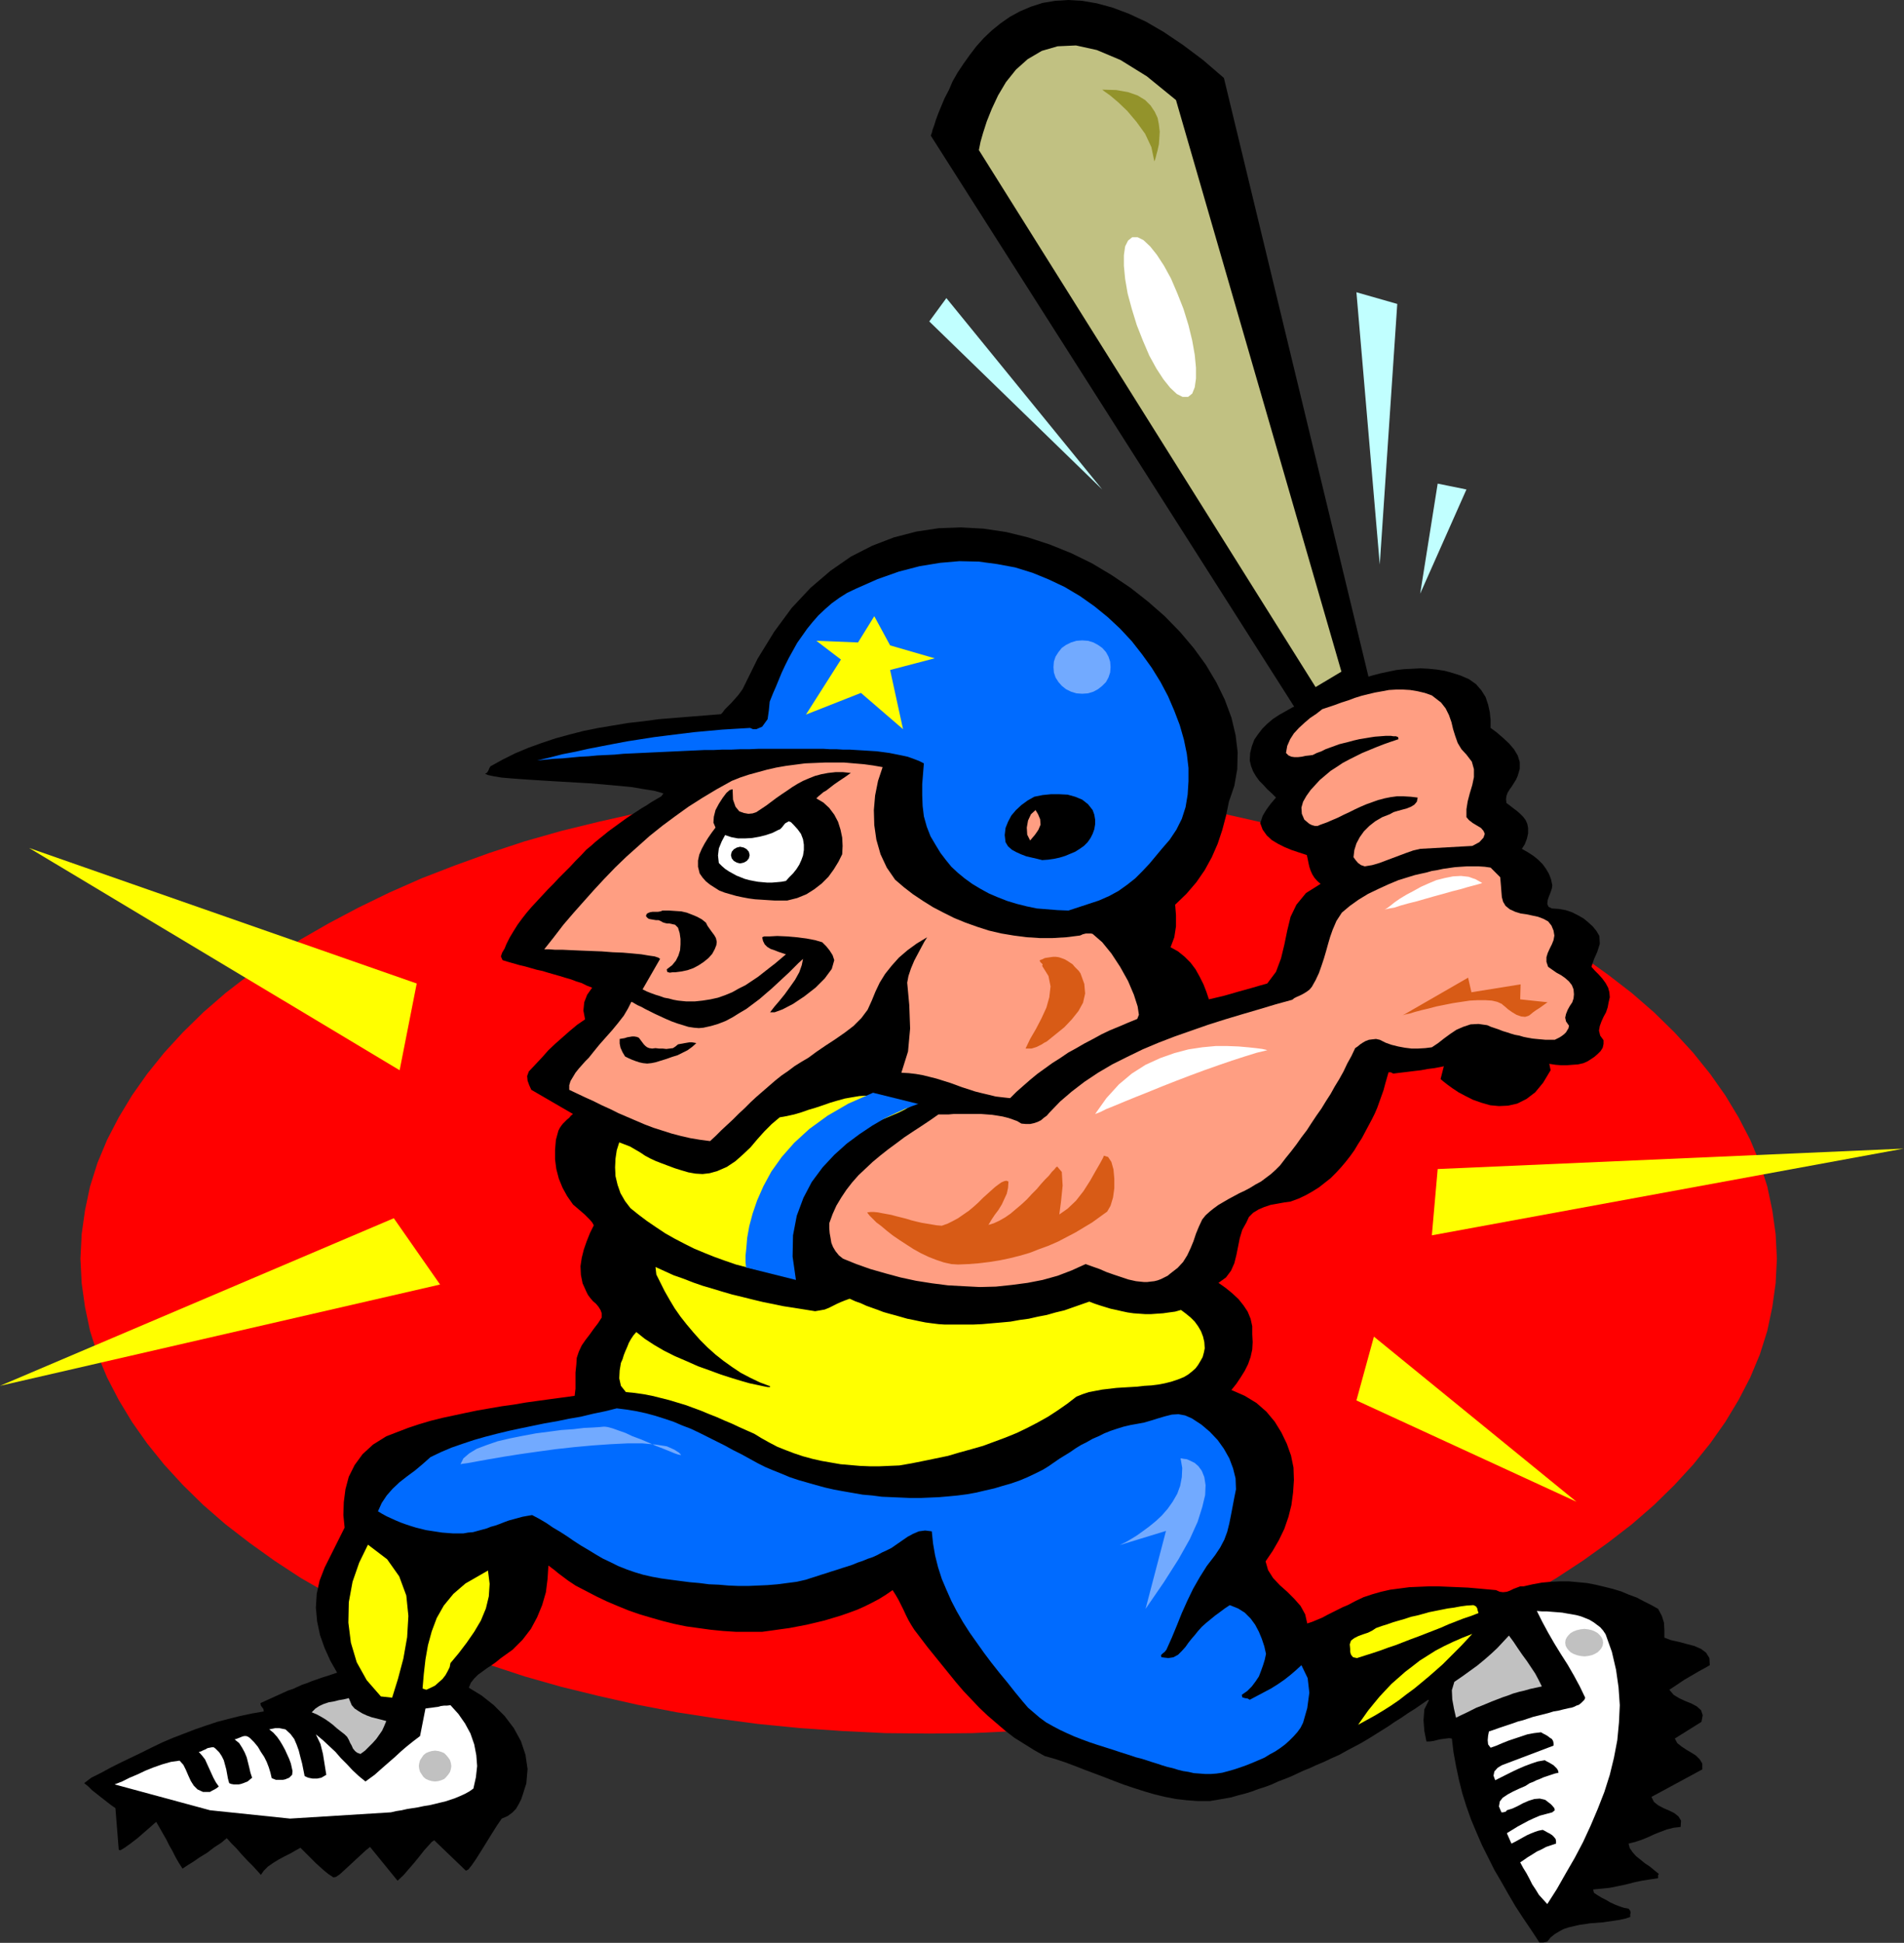
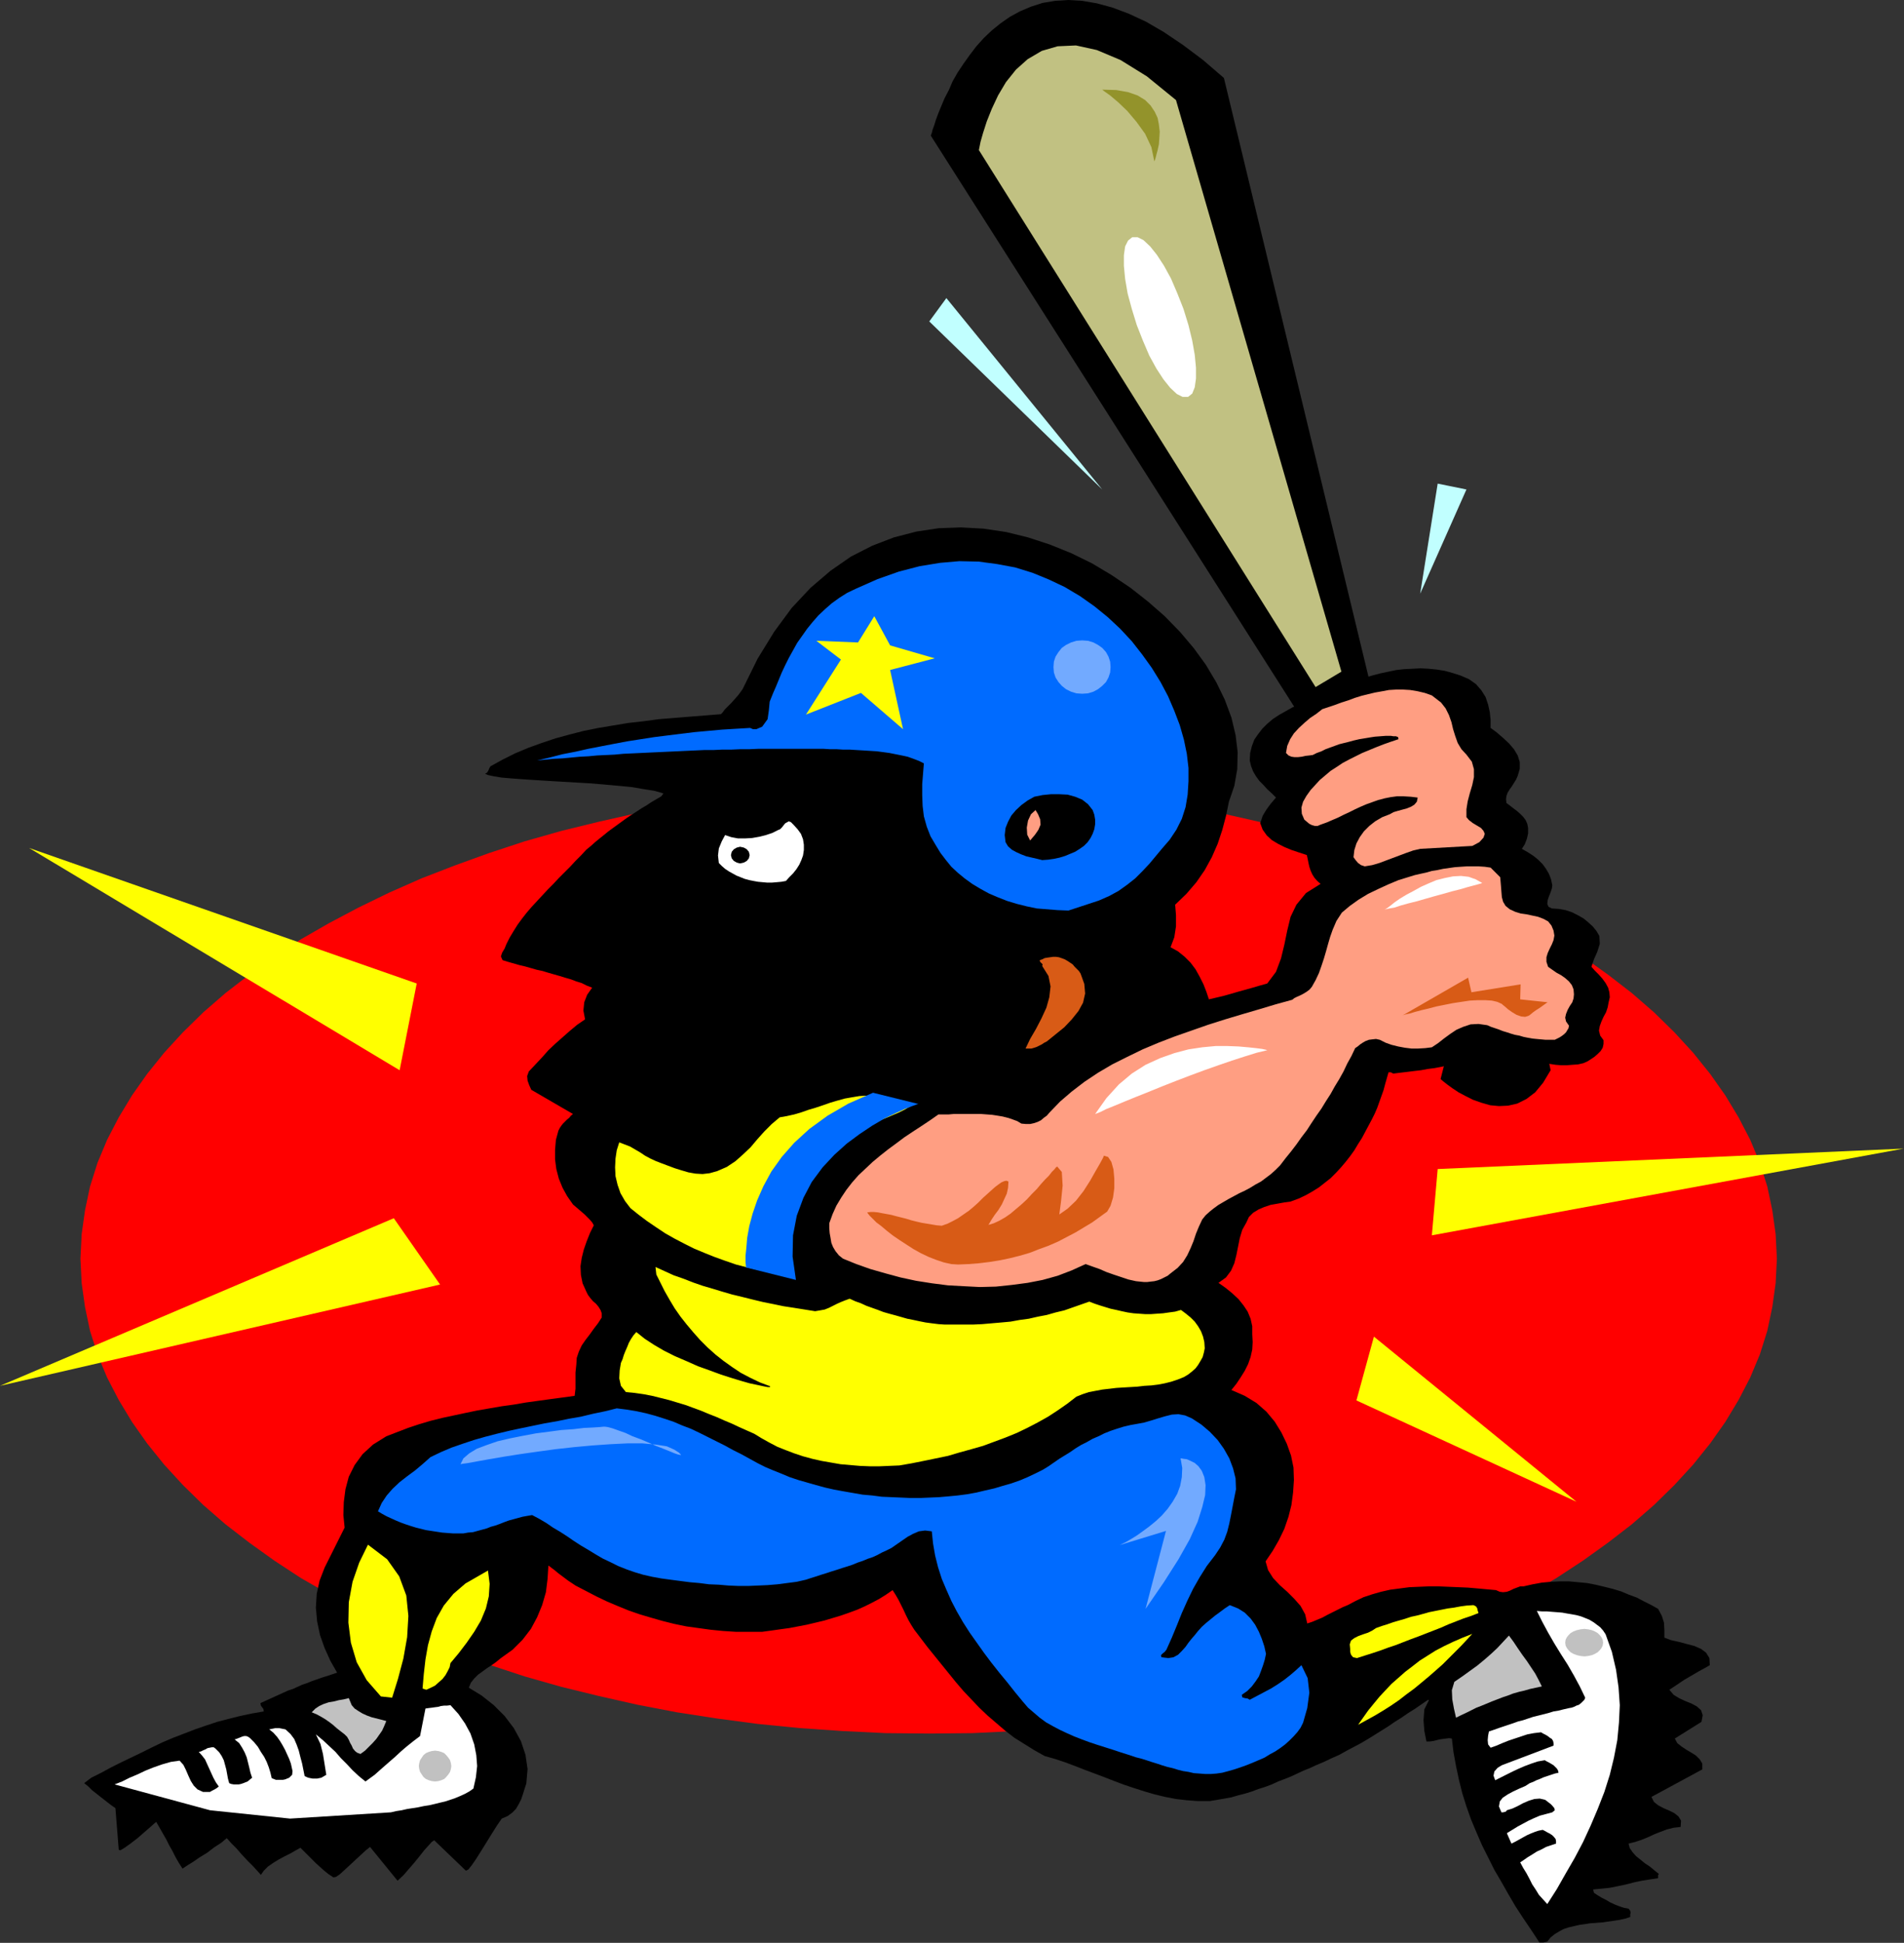
<svg xmlns="http://www.w3.org/2000/svg" xmlns:ns1="http://sodipodi.sourceforge.net/DTD/sodipodi-0.dtd" xmlns:ns2="http://www.inkscape.org/namespaces/inkscape" version="1.0" width="116.053mm" height="118.364mm" id="svg101" ns1:docname="CLP00318.WMF">
  <rect width="100%" height="100%" fill="#333333" stroke="none" />
  <ns1:namedview pagecolor="#ffffff" bordercolor="#666666" borderopacity="1" objecttolerance="10" gridtolerance="10" guidetolerance="10" ns2:pageopacity="0" ns2:pageshadow="2" ns2:window-width="640" ns2:window-height="480" id="namedview103" />
  <defs id="defs3">
    <pattern id="WMFhbasepattern" patternUnits="userSpaceOnUse" width="6" height="6" x="0" y="0" />
  </defs>
  <path style="fill:#000000;fill-rule:evenodd;fill-opacity:1;stroke:none;" d="  M 298.752,163.68   L 214.464,31.296   L 214.464,31.104   L 214.656,30.624   L 214.848,29.856   L 215.232,28.8   L 215.616,27.552   L 216.192,26.016   L 216.864,24.384   L 217.632,22.56   L 218.592,20.736   L 219.456,18.72   L 220.608,16.704   L 221.952,14.688   L 223.392,12.672   L 224.928,10.656   L 226.656,8.736   L 228.48,7.008   L 230.496,5.376   L 232.704,3.84   L 235.008,2.592   L 237.504,1.536   L 240.192,0.672   L 243.072,0.192   L 246.048,0   L 249.312,0.192   L 252.672,0.768   L 256.224,1.728   L 260.064,3.168   L 264,4.992   L 268.128,7.392   L 272.544,10.368   L 277.152,13.824   L 281.952,17.952   L 315.648,157.44   L 298.752,163.68  z " id="path5" />
  <path style="fill:#ff0000;fill-rule:evenodd;fill-opacity:1;stroke:none;" d="  M 214.08,399.168   L 224.064,399.072   L 233.952,398.592   L 243.744,397.92   L 253.344,396.96   L 262.752,395.712   L 272.064,394.272   L 281.088,392.544   L 290.016,390.528   L 298.656,388.416   L 307.104,386.016   L 315.264,383.328   L 323.136,380.448   L 330.816,377.472   L 338.208,374.208   L 345.312,370.752   L 352.128,367.104   L 358.56,363.36   L 364.704,359.328   L 370.464,355.2   L 375.936,350.976   L 381.024,346.56   L 385.728,341.952   L 390.048,337.248   L 393.984,332.352   L 397.44,327.456   L 400.512,322.368   L 403.2,317.184   L 405.408,311.904   L 407.136,306.432   L 408.288,300.96   L 409.056,295.488   L 409.344,289.824   L 409.056,284.16   L 408.288,278.688   L 407.136,273.216   L 405.408,267.744   L 403.2,262.464   L 400.512,257.28   L 397.44,252.192   L 393.984,247.296   L 390.048,242.4   L 385.728,237.696   L 381.024,233.088   L 375.936,228.672   L 370.464,224.448   L 364.704,220.32   L 358.56,216.288   L 352.128,212.544   L 345.312,208.992   L 338.208,205.536   L 330.816,202.272   L 323.136,199.296   L 315.264,196.416   L 307.104,193.728   L 298.656,191.328   L 290.016,189.216   L 281.088,187.2   L 272.064,185.472   L 262.752,184.032   L 253.344,182.784   L 243.744,181.824   L 233.952,181.152   L 224.064,180.672   L 214.08,180.576   L 204,180.672   L 194.112,181.152   L 184.32,181.824   L 174.624,182.784   L 165.216,184.032   L 155.904,185.472   L 146.88,187.2   L 137.952,189.216   L 129.312,191.328   L 120.864,193.728   L 112.704,196.416   L 104.736,199.296   L 97.056,202.272   L 89.664,205.536   L 82.56,208.992   L 75.84,212.544   L 69.312,216.288   L 63.168,220.32   L 57.408,224.448   L 51.936,228.672   L 46.848,233.088   L 42.144,237.696   L 37.824,242.4   L 33.888,247.296   L 30.432,252.192   L 27.36,257.28   L 24.672,262.464   L 22.464,267.744   L 20.736,273.216   L 19.584,278.688   L 18.816,284.16   L 18.528,289.824   L 18.816,295.488   L 19.584,300.96   L 20.736,306.432   L 22.464,311.904   L 24.672,317.184   L 27.36,322.368   L 30.432,327.456   L 33.888,332.352   L 37.824,337.248   L 42.144,341.952   L 46.848,346.56   L 51.936,350.976   L 57.408,355.2   L 63.168,359.328   L 69.312,363.36   L 75.84,367.104   L 82.56,370.752   L 89.664,374.208   L 97.056,377.472   L 104.736,380.448   L 112.704,383.328   L 120.864,386.016   L 129.312,388.416   L 137.952,390.528   L 146.88,392.544   L 155.904,394.272   L 165.216,395.712   L 174.624,396.96   L 184.32,397.92   L 194.112,398.592   L 204,399.072   L 214.08,399.168  z " id="path7" />
  <path style="fill:#000000;fill-rule:evenodd;fill-opacity:1;stroke:none;" d="  M 283.104,184.608   L 282.432,187.872   L 281.568,191.136   L 280.512,194.304   L 279.168,197.376   L 277.536,200.352   L 275.616,203.136   L 273.312,205.824   L 270.72,208.32   L 270.912,210.72   L 270.912,213.312   L 270.528,215.808   L 269.664,218.112   L 271.392,219.072   L 272.928,220.32   L 274.272,221.664   L 275.424,223.2   L 276.384,224.928   L 277.248,226.656   L 277.92,228.384   L 278.496,230.112   L 280.128,229.728   L 281.76,229.344   L 283.488,228.864   L 285.12,228.384   L 286.848,227.904   L 288.576,227.424   L 290.208,226.944   L 291.936,226.464   L 293.952,223.776   L 295.104,220.704   L 295.872,217.536   L 296.544,214.272   L 297.312,211.104   L 298.656,208.32   L 300.864,205.632   L 304.224,203.52   L 303.456,202.848   L 302.784,202.08   L 302.304,201.312   L 301.92,200.448   L 301.632,199.584   L 301.44,198.72   L 301.248,197.76   L 301.056,196.896   L 299.328,196.32   L 297.6,195.744   L 295.968,195.072   L 294.432,194.304   L 292.992,193.44   L 291.84,192.384   L 290.88,191.04   L 290.304,189.504   L 290.592,188.736   L 290.88,187.872   L 291.264,187.2   L 291.744,186.432   L 292.224,185.76   L 292.8,184.992   L 293.376,184.32   L 293.952,183.648   L 292.992,182.688   L 291.936,181.728   L 291.072,180.768   L 290.112,179.808   L 289.344,178.752   L 288.672,177.6   L 288.192,176.352   L 287.904,175.104   L 288,173.376   L 288.384,171.84   L 288.96,170.304   L 289.824,169.056   L 290.784,167.808   L 291.936,166.656   L 293.184,165.6   L 294.624,164.64   L 296.16,163.776   L 297.696,162.912   L 299.328,162.144   L 301.056,161.28   L 302.784,160.608   L 304.512,159.84   L 306.24,159.072   L 307.872,158.304   L 309.408,157.728   L 311.04,157.056   L 312.768,156.48   L 314.496,156   L 316.224,155.52   L 318.048,155.04   L 319.872,154.656   L 321.696,154.272   L 323.52,154.08   L 325.44,153.984   L 327.264,153.888   L 329.088,153.984   L 331.008,154.176   L 332.832,154.464   L 334.56,154.944   L 336.384,155.52   L 338.4,156.384   L 340.032,157.536   L 341.28,158.976   L 342.24,160.512   L 342.816,162.24   L 343.2,163.968   L 343.392,165.792   L 343.392,167.616   L 344.832,168.672   L 346.272,169.92   L 347.616,171.168   L 348.768,172.512   L 349.632,173.952   L 350.112,175.488   L 350.112,177.024   L 349.632,178.656   L 349.248,179.52   L 348.768,180.288   L 348.288,181.056   L 347.808,181.728   L 347.328,182.496   L 347.04,183.264   L 346.944,184.032   L 347.04,184.896   L 347.808,185.472   L 348.672,186.144   L 349.44,186.72   L 350.208,187.392   L 350.88,188.064   L 351.456,188.832   L 351.84,189.696   L 352.032,190.656   L 352.032,191.904   L 351.744,193.152   L 351.264,194.4   L 350.592,195.456   L 351.936,196.224   L 353.28,197.088   L 354.336,197.952   L 355.392,199.008   L 356.16,200.064   L 356.832,201.216   L 357.312,202.464   L 357.6,203.808   L 357.504,204.576   L 357.216,205.44   L 356.832,206.4   L 356.544,207.264   L 356.448,208.128   L 356.736,208.8   L 357.504,209.184   L 359.04,209.28   L 360.672,209.568   L 362.112,210.048   L 363.456,210.72   L 364.8,211.488   L 365.856,212.352   L 366.912,213.312   L 367.776,214.368   L 368.448,215.52   L 368.544,217.344   L 367.968,219.168   L 367.2,220.896   L 366.624,222.624   L 367.392,223.488   L 368.256,224.352   L 369.12,225.312   L 369.888,226.368   L 370.464,227.424   L 370.752,228.48   L 370.848,229.632   L 370.56,230.88   L 370.368,231.936   L 369.984,233.088   L 369.408,234.144   L 368.928,235.2   L 368.544,236.256   L 368.352,237.312   L 368.64,238.464   L 369.408,239.52   L 369.408,240.384   L 369.216,241.248   L 368.736,242.016   L 368.064,242.688   L 367.296,243.36   L 366.432,243.936   L 365.664,244.416   L 364.8,244.8   L 363.552,245.088   L 362.208,245.184   L 360.96,245.28   L 359.616,245.28   L 358.368,245.184   L 357.12,244.992   L 355.872,244.8   L 354.624,244.512   L 353.376,244.224   L 352.128,243.936   L 350.88,243.552   L 349.728,243.168   L 348.576,242.784   L 347.424,242.304   L 346.272,241.92   L 345.216,241.44   L 343.872,242.112   L 342.432,242.688   L 340.992,243.264   L 339.552,243.744   L 338.112,244.224   L 336.576,244.608   L 335.04,244.992   L 333.6,245.28   L 331.968,245.664   L 330.432,245.952   L 328.896,246.144   L 327.36,246.432   L 325.728,246.624   L 324.192,246.816   L 322.56,247.008   L 321.024,247.2   L 320.736,247.104   L 320.448,246.912   L 320.16,246.912   L 319.872,246.912   L 319.488,248.256   L 319.104,249.6   L 318.72,251.04   L 318.24,252.384   L 317.76,253.728   L 317.28,255.072   L 316.704,256.416   L 316.032,257.76   L 315.264,259.2   L 314.496,260.64   L 313.728,262.08   L 312.864,263.424   L 312,264.864   L 311.04,266.208   L 309.984,267.552   L 308.928,268.8   L 307.776,270.048   L 306.528,271.296   L 305.184,272.352   L 303.84,273.408   L 302.304,274.368   L 300.768,275.232   L 299.136,276   L 297.312,276.672   L 295.872,276.864   L 294.336,277.152   L 292.704,277.44   L 291.264,277.92   L 289.92,278.496   L 288.672,279.264   L 287.712,280.224   L 287.136,281.472   L 286.176,283.2   L 285.6,285.12   L 285.216,287.04   L 284.832,288.96   L 284.352,290.88   L 283.584,292.608   L 282.432,294.144   L 280.704,295.392   L 282.336,296.544   L 283.872,297.792   L 285.312,299.136   L 286.464,300.576   L 287.424,302.016   L 288.096,303.648   L 288.48,305.376   L 288.48,307.2   L 288.576,309.024   L 288.48,310.752   L 288.096,312.48   L 287.52,314.112   L 286.752,315.648   L 285.792,317.184   L 284.832,318.624   L 283.68,320.064   L 286.752,321.408   L 289.44,323.04   L 291.744,325.056   L 293.664,327.36   L 295.2,329.856   L 296.448,332.448   L 297.408,335.136   L 297.984,337.92   L 298.08,340.8   L 297.888,343.68   L 297.504,346.56   L 296.832,349.248   L 295.872,352.032   L 294.624,354.624   L 293.184,357.12   L 291.552,359.52   L 292.128,361.536   L 293.28,363.36   L 294.816,364.992   L 296.544,366.528   L 298.176,368.16   L 299.616,369.792   L 300.672,371.712   L 301.152,373.824   L 302.304,373.44   L 303.456,372.96   L 304.608,372.48   L 305.856,371.808   L 307.008,371.232   L 308.16,370.656   L 309.312,370.08   L 310.464,369.6   L 312.288,368.64   L 314.112,367.776   L 316.128,367.104   L 318.144,366.528   L 320.256,366.048   L 322.464,365.76   L 324.672,365.472   L 326.88,365.376   L 329.184,365.28   L 331.392,365.28   L 333.696,365.376   L 336,365.472   L 338.208,365.568   L 340.416,365.76   L 342.528,365.952   L 344.64,366.144   L 345.504,366.528   L 346.272,366.624   L 347.136,366.528   L 347.904,366.24   L 348.672,365.856   L 349.44,365.568   L 350.208,365.28   L 350.976,365.28   L 353.088,364.8   L 355.2,364.416   L 357.312,364.224   L 359.328,364.128   L 361.44,364.128   L 363.552,364.32   L 365.568,364.512   L 367.584,364.896   L 369.6,365.376   L 371.52,365.856   L 373.44,366.432   L 375.264,367.2   L 377.088,367.872   L 378.72,368.736   L 380.448,369.6   L 381.984,370.464   L 382.848,372.096   L 383.328,373.632   L 383.424,375.36   L 383.424,377.088   L 384.96,377.664   L 386.688,378.048   L 388.512,378.528   L 390.336,379.008   L 391.872,379.68   L 393.024,380.544   L 393.792,381.792   L 393.888,383.424   L 392.736,384.096   L 391.488,384.768   L 390.336,385.44   L 389.184,386.112   L 388.032,386.784   L 386.88,387.552   L 385.728,388.32   L 384.576,389.088   L 385.536,390.24   L 386.784,391.008   L 388.224,391.68   L 389.664,392.256   L 390.912,392.928   L 391.872,393.792   L 392.256,394.944   L 391.968,396.48   L 385.824,400.32   L 386.4,401.376   L 387.36,402.144   L 388.512,402.912   L 389.664,403.584   L 390.72,404.256   L 391.584,405.12   L 392.16,406.08   L 392.16,407.424   L 380.448,413.76   L 381.024,414.912   L 381.984,415.68   L 383.232,416.352   L 384.576,416.928   L 385.728,417.504   L 386.688,418.272   L 387.264,419.232   L 387.168,420.672   L 385.536,420.864   L 384,421.248   L 382.464,421.824   L 381.024,422.4   L 379.584,423.072   L 378.144,423.648   L 376.704,424.128   L 375.168,424.512   L 375.456,425.568   L 376.128,426.528   L 376.896,427.392   L 377.856,428.16   L 378.912,429.024   L 380.064,429.792   L 381.12,430.656   L 382.176,431.52   L 381.984,431.712   L 381.984,432   L 381.984,432.288   L 381.984,432.48   L 380.064,432.768   L 378.24,433.056   L 376.416,433.44   L 374.592,433.92   L 372.768,434.304   L 370.848,434.688   L 369.024,434.88   L 367.008,435.072   L 367.2,435.84   L 368.064,436.416   L 369.024,436.992   L 369.984,437.472   L 370.944,438.048   L 372,438.528   L 372.96,438.912   L 374.112,439.296   L 375.168,439.488   L 375.552,439.968   L 375.648,440.448   L 375.552,440.832   L 375.552,441.408   L 374.4,441.792   L 373.056,442.08   L 371.808,442.272   L 370.464,442.464   L 369.12,442.656   L 367.776,442.752   L 366.432,442.848   L 365.184,443.04   L 363.84,443.232   L 362.592,443.52   L 361.344,443.808   L 360.192,444.192   L 359.136,444.768   L 358.176,445.344   L 357.216,446.112   L 356.448,447.072   L 356.064,447.168   L 355.584,447.264   L 355.104,447.264   L 354.624,447.264   L 352.8,444.48   L 350.976,441.792   L 349.152,439.008   L 347.52,436.224   L 345.888,433.344   L 344.256,430.56   L 342.816,427.68   L 341.376,424.8   L 340.128,421.92   L 338.88,418.944   L 337.824,415.968   L 336.864,412.896   L 336.096,409.824   L 335.424,406.656   L 334.848,403.488   L 334.464,400.32   L 333.792,400.224   L 333.12,400.32   L 332.352,400.416   L 331.68,400.512   L 330.912,400.704   L 330.144,400.896   L 329.376,400.992   L 328.608,400.992   L 328.128,398.592   L 327.936,396.096   L 328.128,393.6   L 329.184,391.488   L 328.992,391.392   L 327.456,392.448   L 325.92,393.504   L 324.384,394.464   L 322.848,395.52   L 321.312,396.48   L 319.776,397.536   L 318.24,398.496   L 316.704,399.456   L 315.168,400.416   L 313.536,401.376   L 311.904,402.24   L 310.272,403.104   L 308.544,404.064   L 306.816,404.832   L 304.992,405.696   L 303.168,406.464   L 301.728,407.136   L 300.288,407.712   L 298.848,408.384   L 297.408,409.056   L 295.968,409.632   L 294.432,410.208   L 292.992,410.88   L 291.456,411.456   L 289.92,411.936   L 288.384,412.512   L 286.848,412.992   L 285.312,413.376   L 283.68,413.856   L 282.048,414.144   L 280.416,414.432   L 278.688,414.72   L 276,414.72   L 273.408,414.528   L 270.912,414.24   L 268.416,413.76   L 266.016,413.184   L 263.712,412.512   L 261.312,411.744   L 259.008,410.976   L 256.704,410.112   L 254.496,409.248   L 252.192,408.384   L 249.888,407.52   L 247.68,406.656   L 245.376,405.792   L 243.072,405.024   L 240.672,404.352   L 238.272,403.008   L 235.968,401.568   L 233.664,400.128   L 231.552,398.496   L 229.536,396.768   L 227.52,395.04   L 225.6,393.216   L 223.776,391.296   L 221.952,389.376   L 220.224,387.36   L 218.592,385.344   L 216.96,383.328   L 215.328,381.312   L 213.696,379.296   L 212.16,377.28   L 210.624,375.264   L 209.952,374.208   L 209.28,373.056   L 208.704,371.904   L 208.128,370.656   L 207.552,369.504   L 206.976,368.352   L 206.304,367.2   L 205.632,366.144   L 204.096,367.2   L 202.56,368.16   L 200.928,369.024   L 199.2,369.888   L 197.472,370.656   L 195.648,371.328   L 193.728,372   L 191.808,372.576   L 189.888,373.152   L 187.872,373.632   L 185.856,374.112   L 183.84,374.496   L 181.824,374.88   L 179.712,375.168   L 177.696,375.456   L 175.584,375.744   L 172.512,375.744   L 169.536,375.744   L 166.56,375.552   L 163.68,375.264   L 160.896,374.88   L 158.112,374.496   L 155.328,373.92   L 152.64,373.248   L 149.952,372.48   L 147.36,371.712   L 144.864,370.848   L 142.272,369.792   L 139.776,368.736   L 137.376,367.584   L 134.976,366.336   L 132.576,365.088   L 131.712,364.512   L 130.848,363.936   L 130.08,363.36   L 129.312,362.784   L 128.544,362.208   L 127.872,361.632   L 127.104,361.056   L 126.336,360.48   L 126.144,363.552   L 125.76,366.624   L 124.896,369.6   L 123.744,372.384   L 122.304,375.072   L 120.384,377.568   L 118.08,379.872   L 115.392,381.792   L 114.336,382.656   L 113.28,383.424   L 112.224,384.096   L 111.168,384.864   L 110.112,385.632   L 109.248,386.496   L 108.48,387.456   L 108,388.608   L 110.976,390.432   L 113.76,392.64   L 116.256,395.136   L 118.368,397.92   L 120,400.896   L 121.056,404.064   L 121.536,407.328   L 121.248,410.688   L 120.864,411.84   L 120.48,413.088   L 120.096,414.24   L 119.52,415.392   L 118.848,416.544   L 117.984,417.408   L 116.928,418.176   L 115.584,418.752   L 114.528,420.288   L 113.376,422.112   L 112.128,424.128   L 110.88,426.144   L 109.728,427.968   L 108.672,429.504   L 107.904,430.464   L 107.328,430.752   L 100.032,423.744   L 99.456,424.128   L 98.688,424.992   L 97.728,426.048   L 96.672,427.392   L 95.424,428.928   L 94.176,430.368   L 92.928,431.808   L 91.584,433.056   L 85.248,425.28   L 84.288,426.048   L 83.136,427.104   L 81.888,428.256   L 80.544,429.504   L 79.296,430.656   L 78.24,431.616   L 77.376,432.192   L 76.8,432.288   L 75.648,431.52   L 74.688,430.752   L 73.728,429.888   L 72.768,429.024   L 71.904,428.16   L 70.944,427.2   L 70.08,426.336   L 69.216,425.472   L 68.16,426.048   L 67.008,426.72   L 65.664,427.392   L 64.224,428.16   L 62.976,428.928   L 61.728,429.792   L 60.768,430.752   L 60.096,431.712   L 59.424,430.944   L 58.368,429.792   L 57.024,428.448   L 55.68,427.008   L 54.432,425.568   L 53.28,424.416   L 52.512,423.552   L 52.224,423.264   L 50.976,424.32   L 49.344,425.376   L 47.712,426.624   L 45.984,427.68   L 44.448,428.736   L 43.2,429.504   L 42.336,430.08   L 42.048,430.272   L 41.184,428.928   L 40.416,427.584   L 39.744,426.24   L 38.976,424.896   L 38.304,423.552   L 37.536,422.208   L 36.768,420.864   L 36,419.52   L 35.616,419.808   L 34.656,420.672   L 33.216,421.92   L 31.68,423.264   L 30.048,424.512   L 28.704,425.472   L 27.744,426.048   L 27.36,425.952   L 26.592,416.352   L 25.632,415.68   L 24.768,415.008   L 23.904,414.336   L 23.04,413.664   L 22.08,412.896   L 21.216,412.224   L 20.352,411.36   L 19.392,410.592   L 21.024,409.344   L 23.328,408.192   L 25.632,406.944   L 27.936,405.792   L 30.336,404.64   L 32.736,403.488   L 35.04,402.336   L 37.44,401.184   L 39.936,400.128   L 42.432,399.168   L 44.928,398.208   L 47.424,397.344   L 50.016,396.48   L 52.608,395.808   L 55.296,395.136   L 57.984,394.56   L 60.768,394.08   L 60.672,393.504   L 60.384,393.12   L 60.096,392.736   L 60,392.16   L 61.056,391.68   L 62.112,391.2   L 63.168,390.72   L 64.224,390.24   L 65.28,389.76   L 66.336,389.28   L 67.488,388.896   L 68.544,388.416   L 69.6,387.936   L 70.752,387.552   L 71.904,387.072   L 73.056,386.688   L 74.112,386.304   L 75.36,385.92   L 76.512,385.536   L 77.664,385.152   L 76.128,382.464   L 74.784,379.488   L 73.728,376.512   L 73.056,373.344   L 72.768,370.176   L 72.96,367.008   L 73.632,363.936   L 74.784,360.96   L 79.392,351.744   L 79.104,348.864   L 79.2,345.888   L 79.584,342.912   L 80.352,340.032   L 81.696,337.344   L 83.52,334.848   L 85.92,332.64   L 88.992,330.72   L 91.488,329.76   L 93.984,328.8   L 96.576,327.936   L 99.168,327.168   L 101.856,326.496   L 104.544,325.92   L 107.232,325.344   L 110.016,324.768   L 112.8,324.288   L 115.584,323.808   L 118.368,323.424   L 121.152,322.944   L 123.936,322.56   L 126.72,322.176   L 129.6,321.792   L 132.384,321.408   L 132.576,319.776   L 132.576,317.952   L 132.576,316.032   L 132.768,314.208   L 132.864,312.672   L 133.344,311.232   L 134.016,309.792   L 134.88,308.544   L 135.84,307.296   L 136.8,305.952   L 137.76,304.704   L 138.624,303.36   L 138.624,302.4   L 138.336,301.632   L 137.856,300.864   L 137.28,300.192   L 136.608,299.616   L 136.032,298.944   L 135.456,298.176   L 135.072,297.408   L 134.208,295.488   L 133.824,293.568   L 133.728,291.552   L 134.016,289.632   L 134.496,287.712   L 135.168,285.792   L 135.936,283.872   L 136.8,282.144   L 136.416,281.472   L 135.84,280.8   L 135.264,280.224   L 134.688,279.648   L 134.016,279.072   L 133.344,278.496   L 132.672,277.92   L 132,277.344   L 130.656,275.424   L 129.6,273.504   L 128.736,271.392   L 128.16,269.184   L 127.872,266.976   L 127.872,264.768   L 128.064,262.464   L 128.64,260.352   L 128.928,259.776   L 129.312,259.2   L 129.696,258.72   L 130.176,258.24   L 130.656,257.76   L 131.136,257.376   L 131.52,256.896   L 132,256.512   L 122.4,250.944   L 121.92,249.888   L 121.536,248.832   L 121.44,247.776   L 121.824,246.72   L 123.36,245.088   L 124.896,243.456   L 126.336,241.824   L 127.968,240.288   L 129.6,238.848   L 131.232,237.408   L 132.96,235.968   L 134.784,234.72   L 134.4,232.704   L 134.592,230.784   L 135.264,229.056   L 136.416,227.424   L 135.168,226.944   L 134.016,226.368   L 132.768,225.984   L 131.52,225.504   L 130.176,225.12   L 128.928,224.736   L 127.584,224.352   L 126.24,223.968   L 124.992,223.584   L 123.648,223.296   L 122.304,222.912   L 120.96,222.528   L 119.712,222.24   L 118.368,221.856   L 117.024,221.472   L 115.776,221.088   L 115.392,220.224   L 115.68,219.36   L 116.256,218.4   L 116.64,217.44   L 117.408,215.904   L 118.272,214.464   L 119.232,212.928   L 120.288,211.488   L 121.344,210.144   L 122.496,208.8   L 123.744,207.456   L 124.992,206.112   L 126.24,204.768   L 127.488,203.52   L 128.736,202.176   L 130.08,200.832   L 131.328,199.584   L 132.576,198.24   L 133.824,196.992   L 135.072,195.648   L 136.128,194.784   L 137.088,193.92   L 138.144,193.056   L 139.104,192.288   L 140.16,191.424   L 141.216,190.656   L 142.272,189.888   L 143.328,189.12   L 144.384,188.352   L 145.536,187.584   L 146.592,186.912   L 147.744,186.144   L 148.896,185.472   L 150.048,184.704   L 151.2,184.032   L 152.352,183.36   L 152.832,182.688   L 150.816,182.112   L 148.416,181.728   L 145.632,181.248   L 142.656,180.96   L 139.488,180.672   L 136.128,180.384   L 132.768,180.192   L 129.504,180   L 126.24,179.808   L 123.168,179.616   L 120.288,179.424   L 117.696,179.232   L 115.488,179.04   L 113.76,178.752   L 112.416,178.464   L 111.744,178.176   L 112.224,177.888   L 112.512,177.408   L 112.704,176.928   L 112.992,176.448   L 115.776,174.912   L 118.656,173.472   L 121.632,172.224   L 124.8,171.072   L 127.968,170.016   L 131.136,169.152   L 134.496,168.288   L 137.856,167.616   L 141.312,167.04   L 144.768,166.464   L 148.224,166.08   L 151.776,165.6   L 155.328,165.312   L 158.88,165.024   L 162.528,164.736   L 166.08,164.448   L 166.464,164.064   L 166.944,163.392   L 167.616,162.72   L 168.48,161.856   L 169.248,160.992   L 170.016,160.128   L 170.592,159.36   L 171.072,158.688   L 174.528,151.68   L 178.368,145.44   L 182.4,139.968   L 186.72,135.36   L 191.328,131.424   L 196.032,128.16   L 200.928,125.664   L 205.92,123.744   L 211.104,122.4   L 216.192,121.632   L 221.376,121.44   L 226.56,121.728   L 231.744,122.496   L 236.832,123.744   L 241.824,125.376   L 246.816,127.392   L 251.52,129.696   L 256.032,132.384   L 260.448,135.36   L 264.48,138.528   L 268.32,141.888   L 271.872,145.536   L 275.04,149.28   L 277.824,153.12   L 280.224,157.152   L 282.144,161.088   L 283.68,165.216   L 284.64,169.248   L 285.12,173.184   L 285.024,177.12   L 284.352,180.96   L 283.104,184.608  z " id="path9" />
  <path style="fill:#006bff;fill-rule:evenodd;fill-opacity:1;stroke:none;" d="  M 267.648,195.456   L 266.208,197.184   L 264.768,198.912   L 263.136,200.64   L 261.504,202.272   L 259.68,203.712   L 257.664,205.152   L 255.552,206.304   L 253.152,207.36   L 246.144,209.664   L 243.648,209.568   L 241.248,209.376   L 238.848,209.184   L 236.544,208.704   L 234.24,208.128   L 232.032,207.456   L 229.824,206.592   L 227.808,205.728   L 225.888,204.672   L 223.968,203.52   L 222.24,202.272   L 220.608,200.928   L 219.168,199.584   L 217.92,198.048   L 216.672,196.416   L 215.616,194.688   L 214.368,192.576   L 213.504,190.368   L 212.832,187.968   L 212.544,185.568   L 212.448,183.072   L 212.448,180.576   L 212.64,178.176   L 212.832,175.776   L 211.68,175.2   L 210.432,174.72   L 209.088,174.24   L 207.744,173.952   L 206.304,173.664   L 204.864,173.376   L 203.424,173.184   L 201.984,172.992   L 200.448,172.896   L 198.912,172.8   L 197.28,172.704   L 195.744,172.608   L 194.208,172.608   L 192.672,172.512   L 191.136,172.512   L 189.6,172.416   L 187.488,172.416   L 185.376,172.416   L 183.264,172.416   L 181.152,172.416   L 179.04,172.416   L 176.928,172.416   L 174.816,172.416   L 172.704,172.512   L 170.592,172.512   L 168.48,172.608   L 166.368,172.608   L 164.352,172.704   L 162.24,172.704   L 160.128,172.8   L 158.016,172.896   L 156,172.992   L 153.888,173.088   L 151.872,173.184   L 149.76,173.28   L 147.744,173.376   L 145.728,173.472   L 143.616,173.568   L 141.6,173.76   L 139.584,173.856   L 137.568,173.952   L 135.552,174.144   L 133.632,174.24   L 131.616,174.432   L 129.6,174.624   L 127.68,174.72   L 125.664,174.912   L 123.744,175.104   L 126.624,174.432   L 129.6,173.664   L 132.576,173.088   L 135.552,172.416   L 138.528,171.84   L 141.504,171.264   L 144.576,170.688   L 147.648,170.208   L 150.72,169.728   L 153.792,169.344   L 156.864,168.96   L 160.032,168.576   L 163.2,168.288   L 166.368,168   L 169.536,167.808   L 172.8,167.616   L 173.472,167.904   L 174.24,167.904   L 174.912,167.616   L 175.584,167.328   L 176.832,165.6   L 177.12,163.584   L 177.312,161.568   L 178.08,159.648   L 178.752,158.112   L 179.424,156.48   L 180.096,154.848   L 180.864,153.216   L 181.728,151.488   L 182.688,149.76   L 183.648,148.032   L 184.8,146.4   L 185.952,144.768   L 187.2,143.232   L 188.544,141.696   L 190.08,140.256   L 191.616,138.912   L 193.344,137.664   L 195.168,136.512   L 197.184,135.552   L 202.176,133.344   L 207.072,131.616   L 211.872,130.368   L 216.576,129.6   L 220.992,129.216   L 225.408,129.312   L 229.728,129.888   L 233.856,130.656   L 237.888,131.904   L 241.632,133.44   L 245.28,135.168   L 248.832,137.28   L 252.096,139.584   L 255.168,142.08   L 258.048,144.768   L 260.736,147.648   L 263.136,150.72   L 265.344,153.792   L 267.36,157.056   L 269.088,160.32   L 270.528,163.68   L 271.776,166.944   L 272.736,170.304   L 273.408,173.568   L 273.792,176.832   L 273.792,179.904   L 273.6,182.976   L 273.12,185.856   L 272.256,188.544   L 271.008,191.04   L 269.472,193.344   L 267.648,195.456  z " id="path11" />
  <path style="fill:#ff9e82;fill-rule:evenodd;fill-opacity:1;stroke:none;" d="  M 331.968,161.76   L 333.024,163.104   L 333.792,164.64   L 334.368,166.272   L 334.752,167.904   L 335.232,169.44   L 335.808,171.072   L 336.672,172.512   L 337.824,173.76   L 339.072,175.392   L 339.552,177.12   L 339.552,178.944   L 339.168,180.768   L 338.592,182.688   L 338.112,184.512   L 337.824,186.336   L 337.824,188.16   L 338.4,188.832   L 339.264,189.504   L 340.224,190.08   L 341.184,190.656   L 341.76,191.328   L 342.048,192   L 341.76,192.864   L 340.8,193.92   L 339.168,194.784   L 327.168,195.456   L 325.536,195.84   L 323.904,196.416   L 322.368,196.992   L 320.832,197.568   L 319.296,198.144   L 317.76,198.72   L 316.128,199.2   L 314.4,199.488   L 313.536,199.2   L 312.864,198.72   L 312.288,198.048   L 311.808,197.376   L 312,195.744   L 312.48,194.208   L 313.248,192.768   L 314.208,191.424   L 315.456,190.176   L 316.8,189.12   L 318.432,188.16   L 320.16,187.488   L 321.024,187.008   L 321.984,186.72   L 323.04,186.432   L 324.096,186.144   L 325.056,185.76   L 325.824,185.28   L 326.4,184.608   L 326.592,183.648   L 324.96,183.456   L 323.328,183.36   L 321.792,183.36   L 320.352,183.552   L 318.912,183.84   L 317.472,184.224   L 316.128,184.704   L 314.784,185.184   L 313.44,185.76   L 312.192,186.336   L 310.848,187.008   L 309.6,187.584   L 308.256,188.256   L 306.912,188.832   L 305.568,189.408   L 304.224,189.888   L 303.552,190.176   L 302.88,190.176   L 302.208,189.984   L 301.632,189.696   L 300.48,188.736   L 299.904,187.392   L 299.808,185.952   L 300.192,184.608   L 300.96,183.264   L 301.92,181.92   L 302.976,180.768   L 304.032,179.616   L 305.28,178.56   L 306.528,177.504   L 307.872,176.64   L 309.312,175.68   L 310.752,174.912   L 312.288,174.144   L 313.824,173.376   L 315.456,172.704   L 317.088,172.032   L 318.816,171.36   L 320.448,170.784   L 322.176,170.208   L 322.08,169.728   L 321.6,169.536   L 321.024,169.536   L 320.448,169.44   L 319.2,169.44   L 317.952,169.536   L 316.704,169.632   L 315.456,169.824   L 314.304,170.016   L 313.152,170.208   L 311.904,170.496   L 310.848,170.784   L 309.696,171.072   L 308.544,171.36   L 307.488,171.744   L 306.432,172.128   L 305.376,172.512   L 304.416,172.992   L 303.36,173.376   L 302.4,173.856   L 301.632,173.952   L 300.768,174.048   L 299.904,174.24   L 299.04,174.336   L 298.176,174.336   L 297.504,174.24   L 296.832,173.952   L 296.256,173.376   L 296.544,171.744   L 297.216,170.208   L 298.08,168.864   L 299.232,167.616   L 300.48,166.464   L 301.824,165.312   L 303.264,164.352   L 304.608,163.296   L 306.048,162.816   L 307.488,162.336   L 309.024,161.76   L 310.56,161.28   L 312.096,160.704   L 313.632,160.224   L 315.168,159.84   L 316.8,159.456   L 318.432,159.168   L 319.968,158.88   L 321.6,158.784   L 323.232,158.784   L 324.864,158.88   L 326.592,159.168   L 328.224,159.552   L 329.856,160.128   L 331.968,161.76  z " id="path13" />
-   <path style="fill:#ff9e82;fill-rule:evenodd;fill-opacity:1;stroke:none;" d="  M 203.328,176.64   L 202.272,179.808   L 201.6,183.168   L 201.312,186.528   L 201.408,189.984   L 201.888,193.344   L 202.848,196.704   L 204.288,199.776   L 206.208,202.56   L 208.224,204.288   L 210.336,205.92   L 212.64,207.456   L 214.944,208.896   L 217.344,210.144   L 219.84,211.392   L 222.432,212.448   L 225.12,213.408   L 227.808,214.272   L 230.688,214.944   L 233.568,215.424   L 236.544,215.808   L 239.52,216   L 242.496,216   L 245.664,215.808   L 248.736,215.424   L 249.024,215.328   L 249.408,215.136   L 249.792,215.04   L 250.176,214.944   L 250.56,214.944   L 250.944,214.944   L 251.328,214.944   L 251.712,215.04   L 253.92,216.96   L 256.032,219.552   L 258.048,222.624   L 259.872,225.888   L 261.216,229.056   L 262.08,231.744   L 262.368,233.664   L 261.984,234.624   L 259.872,235.488   L 257.856,236.352   L 255.744,237.216   L 253.728,238.176   L 251.808,239.232   L 249.792,240.288   L 247.968,241.344   L 246.048,242.4   L 244.224,243.648   L 242.4,244.8   L 240.672,246.048   L 238.944,247.296   L 237.312,248.64   L 235.776,249.984   L 234.144,251.424   L 232.704,252.864   L 230.976,252.672   L 229.344,252.48   L 227.808,252.096   L 226.176,251.712   L 224.64,251.328   L 223.2,250.848   L 221.664,250.368   L 220.128,249.792   L 218.784,249.312   L 217.248,248.832   L 215.712,248.352   L 214.176,247.968   L 212.64,247.584   L 211.008,247.296   L 209.376,247.104   L 207.648,247.008   L 209.184,242.112   L 209.664,236.832   L 209.472,231.456   L 208.992,226.272   L 209.28,224.736   L 209.856,223.008   L 210.624,221.184   L 211.488,219.552   L 212.256,218.112   L 212.928,216.864   L 213.408,216.096   L 213.6,215.808   L 211.2,217.248   L 209.088,218.784   L 207.072,220.512   L 205.44,222.336   L 203.904,224.256   L 202.656,226.272   L 201.696,228.288   L 200.832,230.4   L 199.872,232.512   L 198.432,234.432   L 196.608,236.256   L 194.592,237.792   L 192.384,239.328   L 190.176,240.768   L 188.064,242.208   L 186.24,243.552   L 184.608,244.512   L 183.072,245.472   L 181.536,246.624   L 180,247.68   L 178.56,248.832   L 177.12,250.08   L 175.68,251.328   L 174.24,252.576   L 172.896,253.824   L 171.552,255.168   L 170.208,256.416   L 168.864,257.76   L 167.52,259.008   L 166.176,260.256   L 164.928,261.504   L 163.584,262.752   L 161.376,262.464   L 159.072,262.08   L 156.96,261.6   L 154.752,261.024   L 152.64,260.352   L 150.528,259.68   L 148.512,258.912   L 146.496,258.048   L 144.48,257.184   L 142.464,256.32   L 140.544,255.36   L 138.624,254.496   L 136.704,253.536   L 134.784,252.672   L 132.96,251.808   L 131.136,250.944   L 131.136,249.888   L 131.424,248.928   L 132,247.968   L 132.576,247.008   L 133.344,246.048   L 134.112,245.184   L 134.88,244.32   L 135.648,243.552   L 136.8,242.112   L 138.048,240.576   L 139.488,238.944   L 141.024,237.216   L 142.368,235.584   L 143.712,233.856   L 144.672,232.224   L 145.44,230.688   L 145.728,230.784   L 146.208,231.072   L 146.88,231.456   L 147.744,231.84   L 148.608,232.32   L 149.76,232.896   L 150.912,233.472   L 152.16,234.048   L 153.408,234.624   L 154.752,235.2   L 156.096,235.68   L 157.344,236.064   L 158.592,236.448   L 159.84,236.64   L 160.992,236.736   L 162.048,236.64   L 163.776,236.256   L 165.408,235.776   L 167.136,235.104   L 168.768,234.24   L 170.304,233.28   L 171.936,232.32   L 173.472,231.168   L 175.008,230.016   L 176.448,228.768   L 177.792,227.616   L 179.136,226.368   L 180.48,225.12   L 181.728,223.968   L 182.88,222.816   L 183.936,221.76   L 184.992,220.8   L 184.704,222.24   L 184.128,223.872   L 183.168,225.6   L 182.016,227.232   L 180.768,228.96   L 179.52,230.496   L 178.368,231.84   L 177.408,233.088   L 178.464,233.088   L 180.288,232.416   L 182.688,231.168   L 185.28,229.44   L 187.872,227.424   L 189.984,225.312   L 191.616,223.104   L 192.192,221.088   L 191.808,219.936   L 191.136,218.88   L 190.368,217.92   L 189.408,216.96   L 187.776,216.48   L 185.76,216.096   L 183.456,215.808   L 181.248,215.616   L 179.04,215.52   L 177.312,215.616   L 176.064,215.616   L 175.584,215.808   L 175.776,216.672   L 176.16,217.44   L 176.736,218.016   L 177.504,218.496   L 178.368,218.784   L 179.328,219.168   L 180.192,219.456   L 181.056,219.744   L 179.808,220.8   L 178.56,221.856   L 177.312,222.816   L 175.968,223.872   L 174.624,224.928   L 173.184,225.888   L 171.744,226.848   L 170.208,227.616   L 168.672,228.48   L 167.04,229.152   L 165.408,229.728   L 163.68,230.112   L 161.856,230.4   L 160.032,230.592   L 158.112,230.592   L 156.192,230.4   L 155.136,230.208   L 154.08,229.92   L 153.024,229.728   L 151.968,229.344   L 151.008,229.056   L 149.952,228.672   L 148.992,228.288   L 148.032,227.808   L 152.064,220.8   L 151.68,220.512   L 150.816,220.224   L 149.472,220.032   L 147.744,219.744   L 145.728,219.552   L 143.52,219.36   L 141.12,219.264   L 138.624,219.072   L 136.128,218.976   L 133.728,218.88   L 131.52,218.784   L 129.504,218.688   L 127.776,218.688   L 126.528,218.592   L 125.664,218.592   L 125.376,218.592   L 127.584,215.808   L 129.792,212.928   L 132.096,210.24   L 134.4,207.648   L 136.8,204.96   L 139.2,202.368   L 141.696,199.776   L 144.288,197.28   L 146.976,194.88   L 149.664,192.48   L 152.544,190.176   L 155.52,187.968   L 158.592,185.76   L 161.76,183.744   L 165.12,181.728   L 168.576,179.808   L 170.496,179.04   L 172.512,178.368   L 174.624,177.792   L 176.736,177.216   L 178.848,176.736   L 181.056,176.352   L 183.264,176.064   L 185.472,175.776   L 187.776,175.68   L 189.984,175.584   L 192.288,175.584   L 194.496,175.584   L 196.704,175.776   L 199.008,175.968   L 201.12,176.256   L 203.328,176.64  z " id="path15" />
  <path style="fill:#000000;fill-rule:evenodd;fill-opacity:1;stroke:none;" d="  M 190.368,182.016   L 189.696,182.4   L 189.12,182.88   L 188.544,183.36   L 188.064,183.84   L 189.696,184.8   L 191.04,186.048   L 192.192,187.584   L 193.056,189.216   L 193.632,191.04   L 194.016,192.864   L 194.112,194.784   L 194.016,196.704   L 193.152,198.432   L 192.096,200.16   L 190.848,201.888   L 189.312,203.424   L 187.584,204.768   L 185.76,205.92   L 183.648,206.784   L 181.344,207.36   L 179.904,207.36   L 178.464,207.36   L 176.928,207.264   L 175.488,207.168   L 173.952,207.072   L 172.512,206.88   L 170.976,206.592   L 169.632,206.304   L 168.288,205.92   L 166.944,205.536   L 165.696,205.056   L 164.64,204.384   L 163.584,203.712   L 162.624,202.944   L 161.856,202.08   L 161.184,201.12   L 160.8,199.584   L 160.8,198.144   L 161.088,196.8   L 161.664,195.456   L 162.336,194.208   L 163.104,192.96   L 163.968,191.712   L 164.832,190.56   L 164.352,189.408   L 164.448,188.064   L 164.832,186.528   L 165.6,185.088   L 166.464,183.744   L 167.328,182.592   L 168.096,181.92   L 168.768,181.728   L 168.864,184.128   L 169.44,185.76   L 170.304,186.816   L 171.36,187.2   L 172.416,187.392   L 173.376,187.296   L 173.952,187.104   L 174.24,187.008   L 175.392,186.24   L 176.544,185.472   L 177.696,184.608   L 178.848,183.744   L 180.096,182.88   L 181.248,182.112   L 182.496,181.248   L 183.744,180.48   L 184.992,179.808   L 186.336,179.232   L 187.776,178.656   L 189.216,178.272   L 190.752,177.984   L 192.48,177.792   L 194.208,177.792   L 196.032,177.984   L 195.84,178.08   L 195.456,178.368   L 194.784,178.848   L 193.92,179.424   L 193.056,180   L 192.096,180.672   L 191.232,181.344   L 190.368,182.016  z " id="path17" />
  <path style="fill:#000000;fill-rule:evenodd;fill-opacity:1;stroke:none;" d="  M 251.712,186.528   L 252.096,187.584   L 252.288,188.736   L 252.288,189.792   L 252.096,190.944   L 251.712,192   L 251.232,192.96   L 250.56,193.92   L 249.696,194.784   L 248.736,195.456   L 247.68,196.128   L 246.528,196.608   L 245.376,197.088   L 244.128,197.472   L 242.784,197.76   L 241.44,197.952   L 240.096,198.048   L 238.944,197.76   L 237.696,197.472   L 236.448,197.184   L 235.2,196.704   L 234.144,196.224   L 233.088,195.648   L 232.224,194.88   L 231.648,193.92   L 231.456,192.288   L 231.648,190.656   L 232.224,189.216   L 232.992,187.776   L 234.048,186.528   L 235.296,185.376   L 236.736,184.32   L 238.272,183.456   L 240.192,183.072   L 242.112,182.88   L 244.032,182.88   L 245.952,182.976   L 247.68,183.456   L 249.312,184.128   L 250.656,185.184   L 251.712,186.528  z " id="path19" />
  <path style="fill:#ff9e82;fill-rule:evenodd;fill-opacity:1;stroke:none;" d="  M 239.232,191.04   L 238.848,191.616   L 238.368,192.288   L 237.792,192.96   L 237.312,193.536   L 236.64,192.192   L 236.544,190.56   L 236.832,188.928   L 237.504,187.488   L 238.56,186.528   L 239.136,187.488   L 239.616,188.64   L 239.712,189.888   L 239.232,191.04  z " id="path21" />
  <path style="fill:#ffffff;fill-rule:evenodd;fill-opacity:1;stroke:none;" d="  M 185.184,194.496   L 185.184,195.744   L 184.992,196.992   L 184.608,198.048   L 184.128,199.104   L 183.456,200.16   L 182.688,201.12   L 181.824,201.984   L 181.056,202.848   L 180,203.04   L 178.944,203.136   L 177.792,203.232   L 176.736,203.232   L 175.68,203.136   L 174.624,203.04   L 173.568,202.848   L 172.608,202.656   L 171.552,202.368   L 170.592,201.984   L 169.632,201.6   L 168.768,201.12   L 167.904,200.64   L 167.04,200.064   L 166.272,199.392   L 165.6,198.72   L 165.408,196.992   L 165.6,195.36   L 166.272,193.728   L 167.04,192.288   L 168.48,192.768   L 170.016,193.056   L 171.648,193.056   L 173.28,192.96   L 174.912,192.672   L 176.448,192.288   L 177.888,191.808   L 179.232,191.136   L 179.712,190.944   L 180.096,190.56   L 180.48,190.08   L 180.864,189.6   L 181.344,189.312   L 181.728,189.12   L 182.208,189.312   L 182.784,189.888   L 183.744,190.944   L 184.512,192   L 184.992,193.248   L 185.184,194.496  z " id="path23" />
  <path style="fill:#ff9e82;fill-rule:evenodd;fill-opacity:1;stroke:none;" d="  M 345.6,201.984   L 345.696,203.04   L 345.792,204.192   L 345.888,205.44   L 345.984,206.592   L 346.272,207.648   L 346.848,208.608   L 347.808,209.376   L 349.056,209.952   L 350.304,210.336   L 351.648,210.528   L 352.992,210.816   L 354.336,211.104   L 355.584,211.584   L 356.64,212.16   L 357.408,213.12   L 357.888,214.272   L 358.08,215.424   L 357.888,216.48   L 357.504,217.44   L 357.024,218.4   L 356.544,219.456   L 356.256,220.416   L 356.256,221.472   L 356.64,222.624   L 357.6,223.296   L 358.56,223.968   L 359.616,224.544   L 360.576,225.216   L 361.44,225.984   L 362.112,226.848   L 362.496,227.808   L 362.592,228.96   L 362.496,229.92   L 362.208,230.784   L 361.632,231.648   L 361.152,232.512   L 360.768,233.472   L 360.576,234.336   L 360.768,235.2   L 361.44,236.16   L 361.344,236.736   L 361.056,237.216   L 360.768,237.696   L 360.384,238.08   L 359.904,238.464   L 359.328,238.848   L 358.752,239.136   L 358.176,239.424   L 357.12,239.424   L 356.064,239.424   L 355.008,239.328   L 353.952,239.232   L 352.992,239.136   L 351.936,238.944   L 350.976,238.752   L 350.016,238.464   L 348.96,238.272   L 348,237.984   L 347.136,237.696   L 346.176,237.408   L 345.216,237.024   L 344.352,236.736   L 343.488,236.448   L 342.624,236.064   L 340.608,235.776   L 338.784,235.872   L 337.056,236.448   L 335.52,237.12   L 334.08,238.08   L 332.64,239.136   L 331.296,240.192   L 329.856,241.152   L 328.32,241.344   L 326.688,241.44   L 325.152,241.44   L 323.616,241.248   L 322.08,240.96   L 320.544,240.576   L 319.2,240.096   L 317.856,239.424   L 316.992,239.232   L 316.128,239.328   L 315.36,239.424   L 314.592,239.712   L 313.92,240.096   L 313.344,240.48   L 312.768,240.96   L 312.192,241.344   L 311.328,243.168   L 310.368,244.896   L 309.504,246.72   L 308.544,248.448   L 307.488,250.176   L 306.528,251.904   L 305.472,253.536   L 304.416,255.264   L 303.264,256.896   L 302.112,258.624   L 301.056,260.256   L 299.808,261.888   L 298.656,263.52   L 297.408,265.152   L 296.16,266.688   L 294.912,268.32   L 293.856,269.376   L 292.8,270.336   L 291.648,271.2   L 290.496,272.064   L 289.248,272.736   L 288,273.504   L 286.752,274.176   L 285.504,274.752   L 284.256,275.424   L 283.008,276.096   L 281.856,276.768   L 280.704,277.44   L 279.648,278.208   L 278.688,278.976   L 277.728,279.84   L 276.96,280.8   L 276.192,282.432   L 275.52,284.064   L 274.944,285.792   L 274.272,287.424   L 273.504,289.056   L 272.544,290.592   L 271.296,291.936   L 269.568,293.28   L 268.992,293.76   L 268.224,294.144   L 267.456,294.528   L 266.688,294.816   L 265.92,295.008   L 265.056,295.104   L 264.288,295.2   L 263.52,295.2   L 261.696,295.008   L 259.968,294.624   L 258.24,294.048   L 256.512,293.472   L 254.88,292.896   L 253.344,292.224   L 251.712,291.648   L 250.08,291.072   L 246.912,292.512   L 243.648,293.76   L 240.192,294.72   L 236.736,295.392   L 233.088,295.872   L 229.44,296.256   L 225.696,296.352   L 221.952,296.16   L 218.4,295.968   L 214.656,295.488   L 211.008,294.912   L 207.456,294.144   L 203.904,293.184   L 200.544,292.224   L 197.28,291.072   L 194.208,289.824   L 193.248,289.056   L 192.48,288.096   L 191.904,287.136   L 191.52,286.176   L 191.328,285.024   L 191.136,283.968   L 191.04,282.816   L 191.04,281.664   L 191.808,279.552   L 192.672,277.632   L 193.824,275.712   L 194.976,273.984   L 196.32,272.256   L 197.76,270.624   L 199.392,269.088   L 201.024,267.552   L 202.752,266.112   L 204.576,264.672   L 206.4,263.328   L 208.32,261.888   L 210.336,260.544   L 212.256,259.296   L 214.272,257.952   L 216.192,256.608   L 217.344,256.608   L 218.592,256.608   L 219.648,256.512   L 220.896,256.512   L 222.24,256.512   L 223.488,256.512   L 224.736,256.512   L 226.08,256.512   L 227.328,256.608   L 228.576,256.704   L 229.824,256.896   L 230.976,257.088   L 232.128,257.376   L 233.28,257.76   L 234.336,258.144   L 235.296,258.72   L 236.352,258.816   L 237.312,258.816   L 238.176,258.624   L 239.04,258.336   L 239.808,257.952   L 240.48,257.376   L 241.152,256.896   L 241.728,256.224   L 244.224,253.632   L 246.912,251.328   L 249.792,249.12   L 252.96,247.008   L 256.224,245.088   L 259.68,243.36   L 263.232,241.632   L 266.88,240.096   L 270.624,238.656   L 274.464,237.312   L 278.304,235.968   L 282.24,234.72   L 286.08,233.568   L 290.016,232.416   L 293.856,231.264   L 297.696,230.208   L 298.176,229.824   L 298.752,229.536   L 299.424,229.248   L 300,228.96   L 300.672,228.576   L 301.248,228.192   L 301.728,227.808   L 302.208,227.232   L 303.072,225.696   L 303.84,224.064   L 304.416,222.432   L 304.992,220.704   L 305.472,219.072   L 305.952,217.344   L 306.432,215.712   L 307.008,214.08   L 307.872,212.064   L 309.12,210.144   L 310.944,208.608   L 312.96,207.168   L 315.168,205.824   L 317.568,204.672   L 319.872,203.616   L 322.176,202.656   L 323.424,202.272   L 324.672,201.888   L 325.92,201.504   L 327.168,201.216   L 328.512,200.928   L 329.856,200.544   L 331.104,200.352   L 332.448,200.064   L 333.792,199.872   L 335.136,199.68   L 336.48,199.584   L 337.92,199.488   L 339.264,199.488   L 340.608,199.488   L 342.048,199.584   L 343.392,199.776   L 345.6,201.984  z " id="path25" />
  <path style="fill:#000000;fill-rule:evenodd;fill-opacity:1;stroke:none;" d="  M 162.624,212.448   L 163.008,213.216   L 163.488,213.888   L 163.968,214.56   L 164.544,215.328   L 164.928,216   L 165.12,216.864   L 165.024,217.632   L 164.64,218.592   L 164.064,219.648   L 163.2,220.608   L 162.144,221.472   L 160.992,222.24   L 159.744,222.912   L 158.4,223.392   L 157.056,223.68   L 155.616,223.872   L 154.944,223.872   L 154.272,223.968   L 153.696,223.776   L 153.6,223.2   L 154.848,222.24   L 155.712,221.184   L 156.288,220.032   L 156.672,218.784   L 156.768,217.44   L 156.768,216.192   L 156.576,214.848   L 156.192,213.6   L 155.808,213.216   L 155.52,212.928   L 155.04,212.832   L 154.656,212.736   L 154.176,212.64   L 153.696,212.64   L 153.216,212.544   L 152.64,212.352   L 152.16,212.064   L 151.68,211.872   L 151.104,211.872   L 150.528,211.776   L 149.952,211.68   L 149.472,211.584   L 149.088,211.296   L 148.8,210.912   L 148.992,210.432   L 149.28,210.24   L 149.76,210.048   L 150.336,209.952   L 151.008,209.952   L 151.584,209.952   L 152.16,209.856   L 152.64,209.664   L 154.08,209.664   L 155.52,209.76   L 156.96,209.856   L 158.208,210.144   L 159.456,210.624   L 160.608,211.104   L 161.664,211.68   L 162.624,212.448  z " id="path27" />
  <path style="fill:#d85b16;fill-rule:evenodd;fill-opacity:1;stroke:none;" d="  M 248.928,224.16   L 249.792,226.56   L 249.984,228.768   L 249.504,230.88   L 248.448,232.8   L 246.912,234.72   L 245.184,236.544   L 243.168,238.176   L 241.152,239.808   L 240.576,240.096   L 240,240.48   L 239.424,240.768   L 238.848,241.056   L 238.272,241.248   L 237.6,241.44   L 236.928,241.44   L 236.256,241.44   L 237.312,239.232   L 238.656,236.928   L 239.904,234.528   L 241.056,232.032   L 241.728,229.632   L 242.016,227.136   L 241.536,224.736   L 240.096,222.432   L 240.192,222.048   L 239.904,221.76   L 239.616,221.472   L 239.52,221.088   L 240.096,220.896   L 240.672,220.608   L 241.248,220.512   L 241.92,220.416   L 242.592,220.32   L 243.264,220.32   L 243.936,220.416   L 244.512,220.608   L 245.28,220.896   L 245.952,221.28   L 246.528,221.664   L 247.104,222.048   L 247.584,222.624   L 248.064,223.104   L 248.544,223.584   L 248.928,224.16  z " id="path29" />
  <path style="fill:#000000;fill-rule:evenodd;fill-opacity:1;stroke:none;" d="  M 150.24,241.44   L 151.008,241.344   L 151.776,241.44   L 152.64,241.44   L 153.504,241.536   L 154.272,241.44   L 155.04,241.344   L 155.616,240.96   L 156.192,240.48   L 156.672,240.384   L 157.248,240.288   L 157.728,240.192   L 158.304,240.096   L 158.88,240   L 159.36,240   L 159.936,240.096   L 160.416,240.192   L 159.456,241.056   L 158.4,241.824   L 157.248,242.4   L 156.096,242.976   L 154.848,243.36   L 153.504,243.84   L 152.256,244.224   L 151.008,244.608   L 150.048,244.8   L 149.088,244.896   L 148.128,244.8   L 147.264,244.608   L 146.4,244.32   L 145.632,244.032   L 144.768,243.648   L 144,243.264   L 143.424,242.304   L 142.944,241.248   L 142.752,240.288   L 142.752,239.232   L 143.328,239.136   L 143.904,239.04   L 144.48,238.848   L 145.056,238.752   L 145.632,238.656   L 146.112,238.656   L 146.688,238.752   L 147.168,238.944   L 147.456,239.328   L 147.744,239.712   L 148.032,240.096   L 148.32,240.48   L 148.704,240.864   L 149.088,241.152   L 149.568,241.344   L 150.24,241.44  z " id="path31" />
  <path style="fill:#ffff00;fill-rule:evenodd;fill-opacity:1;stroke:none;" d="  M 209.76,254.688   L 208.512,255.456   L 207.168,256.128   L 205.824,256.704   L 204.48,257.28   L 203.04,257.856   L 201.696,258.432   L 200.256,259.008   L 198.912,259.68   L 197.568,260.256   L 196.224,260.928   L 194.88,261.696   L 193.728,262.464   L 192.48,263.424   L 191.424,264.384   L 190.368,265.44   L 189.408,266.688   L 187.104,269.568   L 185.088,272.64   L 183.552,276   L 182.4,279.456   L 181.728,283.008   L 181.536,286.56   L 181.92,290.112   L 182.784,293.664   L 180.096,293.376   L 177.408,292.896   L 174.72,292.416   L 172.128,291.84   L 169.536,291.168   L 167.04,290.304   L 164.64,289.44   L 162.24,288.48   L 159.936,287.52   L 157.632,286.368   L 155.424,285.216   L 153.216,283.968   L 151.2,282.624   L 149.088,281.184   L 147.168,279.744   L 145.248,278.208   L 144,276.576   L 142.944,274.752   L 142.272,272.832   L 141.792,270.816   L 141.696,268.8   L 141.792,266.784   L 142.08,264.864   L 142.656,263.04   L 143.904,263.52   L 145.152,264   L 146.304,264.672   L 147.456,265.344   L 148.608,266.112   L 149.856,266.784   L 151.104,267.36   L 152.352,267.84   L 153.888,268.416   L 155.424,268.992   L 156.96,269.472   L 158.592,269.952   L 160.224,270.24   L 161.856,270.336   L 163.488,270.144   L 165.216,269.664   L 167.424,268.704   L 169.44,267.36   L 171.168,265.824   L 172.896,264.192   L 174.432,262.368   L 176.064,260.544   L 177.792,258.816   L 179.616,257.28   L 181.248,256.992   L 182.976,256.608   L 184.608,256.128   L 186.24,255.552   L 187.872,255.072   L 189.6,254.496   L 191.232,253.92   L 192.864,253.44   L 194.592,252.96   L 196.224,252.672   L 197.952,252.384   L 199.584,252.288   L 201.312,252.384   L 203.04,252.576   L 204.864,252.96   L 206.592,253.632   L 209.76,254.688  z " id="path33" />
  <path style="fill:#d85b16;fill-rule:evenodd;fill-opacity:1;stroke:none;" d="  M 255.072,278.976   L 253.344,280.224   L 251.616,281.472   L 249.696,282.624   L 247.776,283.776   L 245.76,284.832   L 243.744,285.888   L 241.536,286.848   L 239.424,287.616   L 237.216,288.48   L 234.912,289.152   L 232.608,289.728   L 230.304,290.208   L 227.904,290.592   L 225.504,290.88   L 223.104,291.072   L 220.704,291.168   L 219.168,291.072   L 217.44,290.688   L 215.712,290.112   L 213.984,289.44   L 212.16,288.576   L 210.432,287.616   L 208.8,286.56   L 207.168,285.504   L 205.632,284.448   L 204.288,283.392   L 203.04,282.336   L 201.888,281.472   L 201.024,280.608   L 200.352,279.936   L 199.968,279.456   L 199.776,279.168   L 200.544,279.072   L 201.312,279.072   L 202.272,279.168   L 203.232,279.36   L 204.288,279.552   L 205.344,279.744   L 206.4,280.032   L 207.552,280.32   L 208.704,280.608   L 209.952,280.992   L 211.104,281.28   L 212.352,281.568   L 213.504,281.76   L 214.656,281.952   L 215.808,282.144   L 216.96,282.24   L 218.304,281.76   L 219.456,281.184   L 220.704,280.512   L 221.952,279.648   L 223.2,278.784   L 224.352,277.824   L 225.408,276.864   L 226.464,275.808   L 227.424,274.944   L 228.384,274.08   L 229.248,273.312   L 230.016,272.736   L 230.688,272.256   L 231.36,271.968   L 231.84,271.872   L 232.32,272.064   L 232.224,273.504   L 231.936,274.848   L 231.36,276.096   L 230.784,277.344   L 230.016,278.592   L 229.152,279.744   L 228.384,280.896   L 227.712,282.048   L 228.96,281.664   L 230.208,281.088   L 231.552,280.32   L 232.8,279.456   L 234.048,278.4   L 235.296,277.344   L 236.544,276.192   L 237.696,274.944   L 238.848,273.792   L 239.808,272.64   L 240.768,271.584   L 241.632,270.72   L 242.304,269.856   L 242.88,269.28   L 243.264,268.8   L 243.552,268.608   L 244.608,269.856   L 244.8,273.024   L 244.416,276.768   L 244.032,279.648   L 245.952,278.304   L 247.872,276.48   L 249.6,274.272   L 251.136,271.872   L 252.384,269.664   L 253.44,267.84   L 254.112,266.592   L 254.304,266.112   L 255.264,266.4   L 256.032,267.552   L 256.512,269.28   L 256.704,271.392   L 256.704,273.6   L 256.416,275.712   L 255.84,277.632   L 255.072,278.976  z " id="path35" />
  <path style="fill:#ffff00;fill-rule:evenodd;fill-opacity:1;stroke:none;" d="  M 187.776,301.92   L 188.928,301.728   L 189.984,301.536   L 190.944,301.152   L 191.904,300.672   L 192.864,300.192   L 193.728,299.808   L 194.688,299.424   L 195.744,299.04   L 196.992,299.616   L 198.336,300.096   L 199.584,300.672   L 200.928,301.152   L 202.272,301.632   L 203.52,302.112   L 204.864,302.496   L 206.304,302.88   L 207.648,303.264   L 208.992,303.648   L 210.432,303.936   L 211.776,304.224   L 213.216,304.512   L 214.656,304.704   L 216.192,304.896   L 217.632,304.992   L 219.744,304.992   L 221.952,304.992   L 224.16,304.992   L 226.272,304.896   L 228.48,304.704   L 230.688,304.512   L 232.8,304.32   L 234.912,303.936   L 237.024,303.648   L 239.136,303.168   L 241.152,302.784   L 243.168,302.208   L 245.184,301.728   L 247.104,301.056   L 249.024,300.384   L 250.944,299.712   L 252.192,300.192   L 253.344,300.576   L 254.592,300.96   L 255.84,301.344   L 257.184,301.632   L 258.432,301.92   L 259.776,302.208   L 261.12,302.4   L 262.464,302.496   L 263.808,302.592   L 265.152,302.592   L 266.496,302.496   L 267.936,302.4   L 269.28,302.208   L 270.72,302.016   L 272.064,301.632   L 273.216,302.496   L 274.272,303.36   L 275.232,304.32   L 276,305.376   L 276.672,306.528   L 277.152,307.776   L 277.44,309.024   L 277.536,310.464   L 277.344,311.424   L 277.056,312.48   L 276.576,313.344   L 276,314.304   L 275.424,315.072   L 274.56,315.84   L 273.696,316.512   L 272.736,317.088   L 271.296,317.664   L 269.856,318.144   L 268.32,318.528   L 266.784,318.816   L 265.248,319.008   L 263.616,319.104   L 261.984,319.296   L 260.352,319.392   L 258.72,319.488   L 257.184,319.584   L 255.552,319.776   L 253.92,319.968   L 252.384,320.256   L 250.848,320.544   L 249.408,321.024   L 247.968,321.6   L 245.856,323.232   L 243.648,324.768   L 241.44,326.208   L 239.04,327.552   L 236.64,328.8   L 234.24,329.952   L 231.648,331.008   L 229.056,331.968   L 226.464,332.928   L 223.776,333.696   L 220.992,334.464   L 218.4,335.232   L 215.616,335.808   L 212.832,336.384   L 209.952,336.96   L 207.168,337.44   L 204.864,337.536   L 202.656,337.632   L 200.352,337.632   L 198.048,337.536   L 195.84,337.344   L 193.632,337.152   L 191.424,336.768   L 189.216,336.384   L 187.104,335.904   L 184.992,335.328   L 182.976,334.656   L 180.96,333.888   L 179.04,333.12   L 177.216,332.16   L 175.488,331.2   L 173.76,330.144   L 172.032,329.376   L 170.304,328.608   L 168.672,327.84   L 166.848,327.072   L 165.12,326.304   L 163.392,325.632   L 161.568,324.864   L 159.744,324.192   L 157.92,323.52   L 156,322.944   L 154.08,322.368   L 152.16,321.888   L 150.24,321.408   L 148.224,321.024   L 146.208,320.736   L 144.192,320.544   L 143.04,319.104   L 142.656,317.376   L 142.752,315.552   L 143.04,313.824   L 143.424,312.96   L 143.712,312   L 144.096,311.04   L 144.48,310.176   L 144.864,309.216   L 145.344,308.352   L 145.92,307.488   L 146.592,306.72   L 148.512,308.256   L 150.72,309.696   L 153.024,311.04   L 155.52,312.288   L 158.208,313.44   L 160.8,314.592   L 163.488,315.552   L 166.08,316.512   L 168.48,317.28   L 170.688,317.952   L 172.704,318.528   L 174.528,318.912   L 175.872,319.2   L 176.832,319.392   L 177.408,319.392   L 177.408,319.2   L 175.104,318.336   L 172.896,317.28   L 170.688,316.128   L 168.672,314.784   L 166.656,313.344   L 164.832,311.904   L 163.008,310.272   L 161.28,308.544   L 159.744,306.816   L 158.208,304.992   L 156.768,303.168   L 155.424,301.248   L 154.272,299.328   L 153.12,297.312   L 152.16,295.392   L 151.2,293.472   L 151.008,291.744   L 153.12,292.704   L 155.232,293.664   L 157.44,294.432   L 159.648,295.296   L 161.856,296.064   L 164.16,296.736   L 166.368,297.408   L 168.672,298.08   L 171.072,298.656   L 173.376,299.232   L 175.776,299.808   L 178.176,300.288   L 180.48,300.768   L 182.976,301.152   L 185.376,301.536   L 187.776,301.92  z " id="path37" />
  <path style="fill:#006bff;fill-rule:evenodd;fill-opacity:1;stroke:none;" d="  M 174.624,336.96   L 176.352,337.824   L 178.176,338.592   L 180.096,339.36   L 181.92,340.128   L 183.936,340.8   L 185.952,341.376   L 187.968,341.952   L 190.08,342.528   L 192.192,343.008   L 194.304,343.392   L 196.512,343.776   L 198.72,344.16   L 200.928,344.352   L 203.136,344.64   L 205.344,344.736   L 207.552,344.832   L 209.76,344.928   L 211.968,344.928   L 214.176,344.832   L 216.384,344.736   L 218.592,344.544   L 220.608,344.352   L 222.816,344.064   L 224.928,343.68   L 226.944,343.2   L 229.056,342.72   L 230.976,342.144   L 232.992,341.568   L 234.912,340.896   L 236.736,340.128   L 238.56,339.264   L 240.288,338.4   L 241.536,337.632   L 242.784,336.768   L 244.032,335.904   L 245.28,335.136   L 246.528,334.368   L 247.776,333.504   L 249.024,332.736   L 250.368,332.064   L 251.712,331.296   L 253.056,330.72   L 254.4,330.048   L 255.84,329.472   L 257.28,328.992   L 258.816,328.512   L 260.448,328.128   L 262.08,327.84   L 263.616,327.552   L 265.248,327.072   L 266.784,326.592   L 268.416,326.112   L 269.952,325.728   L 271.488,325.632   L 273.024,325.92   L 274.56,326.592   L 276.768,328.032   L 278.688,329.664   L 280.512,331.584   L 281.952,333.6   L 283.2,335.808   L 284.064,338.112   L 284.64,340.416   L 284.736,342.912   L 284.352,344.832   L 283.968,346.848   L 283.584,348.864   L 283.2,350.784   L 282.72,352.704   L 282.048,354.528   L 281.088,356.352   L 279.936,358.08   L 278.016,360.576   L 276.384,363.168   L 274.848,365.856   L 273.504,368.64   L 272.256,371.424   L 271.104,374.304   L 269.952,377.088   L 268.704,379.872   L 268.32,380.352   L 267.84,380.736   L 267.456,381.12   L 267.552,381.6   L 269.088,381.792   L 270.336,381.6   L 271.392,381.024   L 272.256,380.16   L 273.12,379.2   L 273.792,378.24   L 274.56,377.28   L 275.232,376.512   L 276,375.552   L 276.864,374.592   L 277.824,373.728   L 278.88,372.864   L 279.936,372   L 280.992,371.232   L 282.144,370.368   L 283.296,369.6   L 285.216,370.368   L 286.752,371.328   L 288.096,372.672   L 289.152,374.112   L 290.016,375.744   L 290.688,377.376   L 291.264,379.104   L 291.648,380.832   L 291.36,382.176   L 290.976,383.424   L 290.496,384.768   L 290.016,386.016   L 289.248,387.168   L 288.384,388.32   L 287.328,389.376   L 286.08,390.24   L 286.176,390.816   L 286.752,391.008   L 287.424,391.104   L 287.904,391.392   L 289.536,390.528   L 291.168,389.664   L 292.8,388.8   L 294.336,387.84   L 295.872,386.784   L 297.216,385.728   L 298.56,384.576   L 299.808,383.424   L 301.248,386.4   L 301.632,389.76   L 301.152,393.312   L 300.192,396.672   L 299.616,397.824   L 298.848,398.88   L 297.984,399.84   L 297.024,400.8   L 296.064,401.664   L 294.912,402.528   L 293.76,403.296   L 292.512,403.968   L 291.264,404.736   L 289.92,405.312   L 288.576,405.888   L 287.136,406.464   L 285.792,406.944   L 284.352,407.424   L 283.008,407.808   L 281.568,408.192   L 280.224,408.384   L 278.976,408.48   L 277.632,408.48   L 276.384,408.384   L 275.04,408.288   L 273.792,408   L 272.544,407.808   L 271.392,407.52   L 270.144,407.136   L 268.896,406.848   L 267.648,406.464   L 266.496,406.08   L 265.248,405.696   L 264.096,405.312   L 262.848,404.928   L 261.696,404.64   L 259.968,404.064   L 258.144,403.488   L 256.416,402.912   L 254.592,402.336   L 252.768,401.76   L 251.04,401.184   L 249.216,400.512   L 247.488,399.84   L 245.76,399.072   L 244.128,398.304   L 242.496,397.44   L 240.96,396.576   L 239.52,395.52   L 238.176,394.368   L 236.832,393.216   L 235.68,391.872   L 233.856,389.664   L 232.032,387.36   L 230.208,385.152   L 228.384,382.848   L 226.656,380.544   L 225.024,378.24   L 223.392,375.936   L 221.856,373.536   L 220.416,371.04   L 219.168,368.64   L 218.016,366.048   L 216.96,363.552   L 216.096,360.864   L 215.424,358.176   L 214.944,355.392   L 214.656,352.608   L 213.12,352.416   L 211.68,352.608   L 210.336,353.184   L 209.088,353.856   L 207.84,354.72   L 206.592,355.584   L 205.344,356.448   L 204.192,357.024   L 203.136,357.504   L 202.08,358.08   L 201.024,358.56   L 199.872,358.944   L 198.72,359.424   L 197.568,359.808   L 196.416,360.288   L 195.264,360.672   L 194.016,361.056   L 192.864,361.44   L 191.616,361.824   L 190.464,362.208   L 189.216,362.592   L 188.064,362.976   L 186.816,363.36   L 185.664,363.744   L 183.552,364.224   L 181.344,364.512   L 179.136,364.8   L 176.832,364.992   L 174.624,365.088   L 172.416,365.184   L 170.112,365.184   L 167.808,365.088   L 165.6,364.896   L 163.296,364.8   L 161.088,364.512   L 158.88,364.32   L 156.672,364.032   L 154.464,363.744   L 152.352,363.456   L 150.24,363.072   L 148.128,362.592   L 146.208,362.016   L 144.288,361.344   L 142.368,360.576   L 140.64,359.712   L 138.816,358.848   L 137.184,357.888   L 135.456,356.832   L 133.824,355.872   L 132.192,354.816   L 130.656,353.76   L 129.024,352.704   L 127.392,351.744   L 125.856,350.688   L 124.224,349.728   L 122.592,348.864   L 121.44,349.056   L 120.384,349.248   L 119.328,349.536   L 118.272,349.824   L 117.216,350.112   L 116.16,350.496   L 115.2,350.88   L 114.144,351.264   L 113.088,351.552   L 112.128,351.936   L 111.072,352.224   L 110.016,352.512   L 108.96,352.8   L 107.808,352.896   L 106.752,353.088   L 105.6,353.088   L 104.352,353.088   L 103.104,352.992   L 101.856,352.896   L 100.608,352.704   L 99.36,352.512   L 98.112,352.32   L 96.96,352.032   L 95.808,351.744   L 94.56,351.36   L 93.408,350.976   L 92.352,350.592   L 91.2,350.112   L 90.144,349.632   L 89.088,349.152   L 88.032,348.576   L 87.072,348   L 87.936,346.08   L 89.088,344.352   L 90.432,342.816   L 92.064,341.28   L 93.792,339.936   L 95.616,338.592   L 97.44,337.056   L 99.168,335.52   L 101.568,334.368   L 104.064,333.312   L 106.56,332.448   L 109.152,331.584   L 111.84,330.816   L 114.432,330.144   L 117.216,329.472   L 119.904,328.896   L 122.688,328.32   L 125.472,327.744   L 128.256,327.264   L 131.04,326.688   L 133.824,326.208   L 136.608,325.536   L 139.392,324.96   L 142.08,324.288   L 144.384,324.576   L 146.688,324.96   L 148.896,325.44   L 151.008,326.016   L 153.12,326.688   L 155.136,327.36   L 157.152,328.224   L 159.168,328.992   L 161.184,329.952   L 163.104,330.912   L 165.024,331.872   L 166.944,332.832   L 168.864,333.888   L 170.784,334.848   L 172.704,335.904   L 174.624,336.96  z " id="path39" />
  <path style="fill:#ffff00;fill-rule:evenodd;fill-opacity:1;stroke:none;" d="  M 90.336,390.912   L 87.744,390.624   L 84.48,386.88   L 82.176,382.752   L 80.832,378.24   L 80.256,373.632   L 80.352,368.928   L 81.216,364.224   L 82.752,359.808   L 84.768,355.68   L 89.184,359.04   L 91.968,362.976   L 93.6,367.392   L 94.08,372.096   L 93.792,376.992   L 92.928,381.888   L 91.68,386.592   L 90.336,390.912  z " id="path41" />
  <path style="fill:#ffff00;fill-rule:evenodd;fill-opacity:1;stroke:none;" d="  M 103.776,382.944   L 103.584,383.904   L 103.104,384.864   L 102.624,385.728   L 101.952,386.592   L 101.088,387.36   L 100.224,388.128   L 99.264,388.608   L 98.208,389.088   L 97.344,388.8   L 97.632,385.44   L 98.016,382.08   L 98.592,378.816   L 99.456,375.648   L 100.608,372.576   L 102.24,369.696   L 104.448,367.008   L 107.232,364.608   L 112.416,361.632   L 112.8,364.704   L 112.608,367.584   L 111.936,370.368   L 110.784,373.152   L 109.248,375.744   L 107.52,378.24   L 105.696,380.64   L 103.776,382.944  z " id="path43" />
  <path style="fill:#ffff00;fill-rule:evenodd;fill-opacity:1;stroke:none;" d="  M 340.608,371.424   L 338.88,372.096   L 337.152,372.672   L 335.424,373.344   L 333.696,374.016   L 331.968,374.784   L 330.24,375.456   L 328.512,376.128   L 326.784,376.8   L 324.96,377.472   L 323.232,378.144   L 321.504,378.816   L 319.776,379.392   L 317.952,380.064   L 316.224,380.64   L 314.4,381.216   L 312.576,381.792   L 311.712,381.6   L 311.232,381.024   L 311.04,380.352   L 311.04,379.68   L 310.944,378.624   L 311.232,377.76   L 312,377.184   L 312.96,376.704   L 314.016,376.32   L 315.168,375.936   L 316.128,375.456   L 316.992,374.88   L 318.336,374.4   L 319.584,374.016   L 320.928,373.536   L 322.272,373.152   L 323.616,372.768   L 325.056,372.288   L 326.4,372   L 327.84,371.616   L 329.184,371.232   L 330.624,370.944   L 332.064,370.656   L 333.504,370.368   L 334.944,370.176   L 336.48,369.888   L 337.92,369.696   L 339.456,369.6   L 340.032,369.888   L 340.32,370.368   L 340.416,370.848   L 340.608,371.424  z " id="path45" />
  <path style="fill:#ffffff;fill-rule:evenodd;fill-opacity:1;stroke:none;" d="  M 369.888,376.32   L 371.328,380.352   L 372.288,384.48   L 372.864,388.512   L 373.152,392.64   L 372.96,396.672   L 372.576,400.704   L 371.808,404.736   L 370.848,408.672   L 369.6,412.608   L 368.064,416.544   L 366.432,420.384   L 364.704,424.128   L 362.784,427.776   L 360.672,431.424   L 358.656,434.976   L 356.448,438.432   L 355.488,437.376   L 354.528,436.32   L 353.76,435.072   L 352.992,433.92   L 352.32,432.576   L 351.648,431.328   L 350.88,430.08   L 350.208,428.832   L 351.072,428.256   L 352.032,427.584   L 352.992,427.008   L 354.048,426.336   L 355.104,425.856   L 356.16,425.28   L 357.312,424.896   L 358.464,424.512   L 358.464,423.936   L 358.368,423.456   L 357.984,422.976   L 357.6,422.592   L 357.024,422.208   L 356.448,421.92   L 355.968,421.632   L 355.392,421.344   L 354.432,421.536   L 353.568,421.824   L 352.608,422.208   L 351.744,422.592   L 350.88,423.072   L 350.016,423.552   L 349.152,424.032   L 348.192,424.512   L 347.136,422.112   L 348.384,421.344   L 349.632,420.576   L 350.88,419.904   L 352.128,419.232   L 353.376,418.656   L 354.72,418.08   L 356.16,417.696   L 357.6,417.312   L 358.176,416.832   L 358.08,416.352   L 357.6,415.776   L 357.216,415.392   L 355.968,414.432   L 354.72,414.144   L 353.472,414.24   L 352.224,414.624   L 350.88,415.2   L 349.632,415.872   L 348.384,416.448   L 347.136,416.832   L 346.944,417.12   L 346.656,417.216   L 346.272,417.312   L 345.888,417.312   L 345.312,415.968   L 345.504,414.816   L 346.176,413.952   L 347.328,413.184   L 348.576,412.512   L 350.016,411.84   L 351.36,411.264   L 352.416,410.592   L 353.184,410.304   L 353.952,409.92   L 354.72,409.632   L 355.584,409.248   L 356.448,408.96   L 357.312,408.672   L 358.176,408.384   L 359.04,408.192   L 358.944,407.712   L 358.656,407.232   L 358.272,406.848   L 357.888,406.464   L 357.408,406.176   L 356.928,405.888   L 356.352,405.6   L 355.872,405.312   L 354.24,405.6   L 352.8,406.08   L 351.264,406.656   L 349.92,407.232   L 348.48,407.904   L 347.136,408.576   L 345.792,409.248   L 344.448,409.92   L 344.064,408.864   L 344.256,407.904   L 345.024,407.04   L 345.984,406.464   L 357.888,401.952   L 357.888,401.376   L 357.792,400.896   L 357.504,400.416   L 357.024,400.128   L 356.544,399.744   L 356.064,399.456   L 355.488,399.168   L 355.008,398.88   L 353.376,399.072   L 351.84,399.36   L 350.4,399.84   L 348.96,400.32   L 347.52,400.8   L 346.08,401.376   L 344.736,401.952   L 343.392,402.432   L 342.816,401.664   L 342.72,400.704   L 342.816,399.648   L 343.008,398.688   L 344.16,398.304   L 345.216,397.92   L 346.368,397.536   L 347.52,397.152   L 348.672,396.768   L 349.728,396.384   L 350.88,396.096   L 352.032,395.712   L 353.184,395.328   L 354.336,395.04   L 355.488,394.752   L 356.64,394.464   L 357.888,394.08   L 359.04,393.888   L 360.192,393.6   L 361.44,393.312   L 362.016,393.216   L 362.592,393.024   L 363.168,392.736   L 363.744,392.544   L 364.224,392.16   L 364.608,391.776   L 364.992,391.392   L 365.184,390.912   L 363.936,388.32   L 362.592,385.824   L 361.152,383.328   L 359.616,380.928   L 358.08,378.432   L 356.64,375.936   L 355.296,373.44   L 354.048,370.944   L 355.2,371.04   L 356.352,371.04   L 357.504,371.136   L 358.752,371.232   L 359.904,371.328   L 360.96,371.52   L 362.112,371.712   L 363.168,371.904   L 364.224,372.192   L 365.184,372.576   L 366.144,372.96   L 367.104,373.536   L 367.872,374.112   L 368.64,374.688   L 369.312,375.456   L 369.888,376.32  z " id="path47" />
  <path style="fill:#ffff00;fill-rule:evenodd;fill-opacity:1;stroke:none;" d="  M 312.864,397.152   L 314.016,395.52   L 315.168,393.888   L 316.416,392.352   L 317.76,390.72   L 319.104,389.28   L 320.544,387.744   L 322.08,386.4   L 323.712,384.96   L 325.344,383.712   L 327.072,382.368   L 328.896,381.216   L 330.72,380.064   L 332.736,379.008   L 334.752,378.048   L 336.96,377.088   L 339.168,376.224   L 337.92,377.568   L 336.576,379.008   L 335.232,380.352   L 333.792,381.792   L 332.352,383.232   L 330.72,384.672   L 329.184,386.016   L 327.456,387.456   L 325.824,388.8   L 324,390.144   L 322.272,391.488   L 320.448,392.736   L 318.624,393.888   L 316.704,395.04   L 314.784,396.096   L 312.864,397.152  z " id="path49" />
  <path style="fill:#c1c1c1;fill-rule:evenodd;fill-opacity:1;stroke:none;" d="  M 355.2,388.32   L 353.856,388.608   L 352.512,388.896   L 351.168,389.28   L 349.92,389.568   L 348.576,389.952   L 347.328,390.432   L 346.176,390.816   L 344.928,391.296   L 343.68,391.776   L 342.528,392.256   L 341.376,392.736   L 340.128,393.216   L 338.976,393.792   L 337.824,394.368   L 336.576,394.944   L 335.424,395.52   L 334.944,393.408   L 334.56,391.296   L 334.464,389.184   L 335.04,387.264   L 336.864,386.016   L 338.592,384.768   L 340.32,383.52   L 341.952,382.176   L 343.488,380.832   L 344.928,379.488   L 346.272,378.048   L 347.616,376.608   L 348.672,378.048   L 349.632,379.488   L 350.688,381.024   L 351.744,382.464   L 352.704,383.904   L 353.664,385.344   L 354.432,386.784   L 355.2,388.32  z " id="path51" />
  <path style="fill:#c1c1c1;fill-rule:evenodd;fill-opacity:1;stroke:none;" d="  M 81.024,392.64   L 81.696,393.408   L 82.56,393.984   L 83.52,394.56   L 84.576,395.04   L 85.632,395.424   L 86.784,395.712   L 87.936,396   L 88.992,396.288   L 88.512,397.44   L 88.032,398.496   L 87.36,399.456   L 86.688,400.416   L 85.824,401.376   L 84.96,402.24   L 84.096,403.104   L 83.04,403.872   L 82.272,403.584   L 81.792,403.2   L 81.312,402.624   L 81.024,401.952   L 80.64,401.28   L 80.352,400.608   L 79.968,399.936   L 79.392,399.36   L 78.528,398.688   L 77.664,398.016   L 76.8,397.248   L 75.936,396.576   L 74.976,395.904   L 74.016,395.328   L 72.96,394.752   L 71.808,394.272   L 72.672,393.408   L 73.536,392.832   L 74.592,392.352   L 75.744,391.968   L 76.896,391.776   L 78.048,391.488   L 79.2,391.296   L 80.352,391.008   L 81.024,392.64  z " id="path53" />
  <path style="fill:#ffffff;fill-rule:evenodd;fill-opacity:1;stroke:none;" d="  M 103.776,392.64   L 105.6,394.656   L 107.136,396.864   L 108.384,399.168   L 109.248,401.664   L 109.728,404.16   L 109.92,406.656   L 109.632,409.248   L 109.056,411.84   L 108.096,412.512   L 107.04,413.088   L 105.984,413.568   L 104.832,414.048   L 103.68,414.432   L 102.528,414.816   L 101.28,415.104   L 100.128,415.392   L 98.88,415.68   L 97.632,415.872   L 96.288,416.16   L 95.04,416.352   L 93.792,416.544   L 92.544,416.832   L 91.296,417.024   L 90.048,417.312   L 66.816,418.752   L 48.384,416.832   L 26.4,410.88   L 28.128,410.208   L 29.856,409.344   L 31.68,408.576   L 33.504,407.712   L 35.424,406.944   L 37.344,406.272   L 39.36,405.696   L 41.376,405.408   L 42.24,406.368   L 42.816,407.52   L 43.392,408.864   L 43.968,410.112   L 44.64,411.168   L 45.504,412.032   L 46.752,412.608   L 48.384,412.608   L 48.864,412.32   L 49.44,412.032   L 49.92,411.744   L 50.4,411.36   L 49.728,410.4   L 49.152,409.344   L 48.672,408.288   L 48.192,407.232   L 47.712,406.176   L 47.232,405.12   L 46.56,404.256   L 45.792,403.392   L 46.272,403.296   L 46.848,403.008   L 47.328,402.816   L 47.808,402.528   L 48.288,402.432   L 48.768,402.336   L 49.248,402.336   L 49.632,402.624   L 50.496,403.488   L 51.072,404.352   L 51.552,405.312   L 51.84,406.368   L 52.128,407.424   L 52.32,408.48   L 52.512,409.536   L 52.8,410.592   L 53.28,410.784   L 53.856,410.88   L 54.432,410.88   L 55.008,410.88   L 55.488,410.784   L 56.064,410.592   L 56.544,410.4   L 57.024,410.208   L 58.08,409.344   L 57.696,408.192   L 57.408,406.944   L 57.12,405.792   L 56.832,404.64   L 56.352,403.488   L 55.776,402.432   L 55.104,401.376   L 54.048,400.512   L 54.432,400.416   L 54.912,400.224   L 55.392,400.032   L 55.872,399.84   L 56.256,399.744   L 56.736,399.744   L 57.216,399.936   L 57.6,400.224   L 58.56,401.184   L 59.424,402.24   L 60.096,403.392   L 60.864,404.544   L 61.44,405.696   L 61.92,406.944   L 62.304,408.192   L 62.592,409.44   L 63.072,409.632   L 63.552,409.824   L 64.032,409.824   L 64.608,409.824   L 65.184,409.824   L 65.664,409.728   L 66.144,409.536   L 66.624,409.344   L 67.296,408.672   L 67.392,407.808   L 67.2,406.944   L 67.008,406.08   L 66.624,405.024   L 66.144,403.968   L 65.664,402.912   L 65.088,401.856   L 64.512,400.896   L 63.84,399.936   L 62.976,398.976   L 62.016,398.208   L 62.496,398.112   L 62.976,398.016   L 63.456,397.92   L 63.936,397.92   L 64.32,397.92   L 64.8,398.016   L 65.28,398.112   L 65.76,398.208   L 66.912,399.264   L 67.776,400.416   L 68.352,401.76   L 68.832,403.104   L 69.216,404.64   L 69.6,406.08   L 69.888,407.52   L 70.176,408.96   L 70.56,409.152   L 71.04,409.344   L 71.52,409.44   L 72,409.536   L 72.48,409.536   L 73.056,409.536   L 73.536,409.44   L 74.016,409.344   L 75.168,408.672   L 74.784,406.272   L 74.4,403.872   L 73.824,401.568   L 72.768,399.36   L 74.4,400.704   L 75.84,402.048   L 77.28,403.392   L 78.528,404.832   L 79.872,406.176   L 81.216,407.616   L 82.656,408.96   L 84.192,410.208   L 86.304,408.672   L 88.032,407.136   L 89.568,405.792   L 91.008,404.544   L 92.352,403.296   L 93.696,402.144   L 95.136,400.992   L 96.768,399.744   L 98.016,393.408   L 98.688,393.312   L 99.456,393.216   L 100.128,393.12   L 100.896,393.024   L 101.568,392.832   L 102.336,392.736   L 103.008,392.736   L 103.776,392.64  z " id="path55" />
  <path style="fill:#000000;fill-rule:evenodd;fill-opacity:1;stroke:none;" d="  M 170.496,198.816   L 171.36,198.624   L 172.032,198.24   L 172.512,197.664   L 172.704,196.896   L 172.512,196.128   L 172.032,195.552   L 171.36,195.168   L 170.496,194.976   L 169.728,195.168   L 169.056,195.552   L 168.576,196.128   L 168.384,196.896   L 168.576,197.664   L 169.056,198.24   L 169.728,198.624   L 170.496,198.816  z " id="path57" />
  <path style="fill:#ffff00;fill-rule:evenodd;fill-opacity:1;stroke:none;" d="  M 201.408,141.888   L 197.664,147.936   L 188.064,147.552   L 193.728,151.872   L 185.664,164.544   L 198.336,159.552   L 208.032,167.904   L 205.056,154.272   L 215.328,151.584   L 205.056,148.608   L 201.408,141.888  z " id="path59" />
  <path style="fill:#006bff;fill-rule:evenodd;fill-opacity:1;stroke:none;" d="  M 211.584,254.208   L 211.2,254.304   L 210.144,254.688   L 208.416,255.36   L 206.304,256.32   L 203.712,257.568   L 200.928,259.2   L 198.048,261.12   L 195.072,263.328   L 192.192,265.92   L 189.504,268.8   L 187.008,272.16   L 185.088,275.808   L 183.552,279.936   L 182.688,284.448   L 182.592,289.344   L 183.36,294.72   L 171.84,291.84   L 171.84,291.552   L 171.744,290.592   L 171.744,289.152   L 171.936,287.328   L 172.128,285.024   L 172.608,282.336   L 173.376,279.456   L 174.432,276.384   L 175.872,273.12   L 177.696,269.76   L 180.096,266.4   L 182.976,263.136   L 186.432,259.968   L 190.656,256.896   L 195.456,254.112   L 201.12,251.616   L 211.584,254.208  z " id="path61" />
  <path style="fill:#c1c1c1;fill-rule:evenodd;fill-opacity:1;stroke:none;" d="  M 100.224,410.208   L 100.992,410.112   L 101.664,409.92   L 102.336,409.632   L 102.816,409.152   L 103.296,408.576   L 103.68,408   L 103.872,407.328   L 103.968,406.656   L 103.872,405.984   L 103.68,405.312   L 103.296,404.736   L 102.816,404.16   L 102.336,403.68   L 101.664,403.392   L 100.992,403.2   L 100.224,403.104   L 99.456,403.2   L 98.784,403.392   L 98.112,403.68   L 97.536,404.16   L 97.152,404.736   L 96.768,405.312   L 96.576,405.984   L 96.48,406.656   L 96.576,407.328   L 96.768,408   L 97.152,408.576   L 97.536,409.152   L 98.112,409.632   L 98.784,409.92   L 99.456,410.112   L 100.224,410.208  z " id="path63" />
  <path style="fill:#c1c1c1;fill-rule:evenodd;fill-opacity:1;stroke:none;" d="  M 364.992,381.408   L 365.856,381.312   L 366.72,381.12   L 367.392,380.832   L 368.064,380.448   L 368.544,379.968   L 368.928,379.488   L 369.216,378.912   L 369.312,378.24   L 369.216,377.568   L 368.928,376.992   L 368.544,376.512   L 368.064,376.032   L 367.392,375.648   L 366.72,375.36   L 365.856,375.168   L 364.992,375.072   L 364.128,375.168   L 363.264,375.36   L 362.496,375.648   L 361.824,376.032   L 361.344,376.512   L 360.96,376.992   L 360.672,377.568   L 360.576,378.24   L 360.672,378.912   L 360.96,379.488   L 361.344,379.968   L 361.824,380.448   L 362.496,380.832   L 363.264,381.12   L 364.128,381.312   L 364.992,381.408  z " id="path65" />
  <path style="fill:#72aaff;fill-rule:evenodd;fill-opacity:1;stroke:none;" d="  M 249.312,159.744   L 250.656,159.648   L 251.904,159.264   L 252.96,158.688   L 253.92,157.92   L 254.784,157.056   L 255.36,156   L 255.744,154.848   L 255.84,153.6   L 255.744,152.352   L 255.36,151.2   L 254.784,150.144   L 253.92,149.184   L 252.96,148.512   L 251.904,147.936   L 250.656,147.552   L 249.312,147.456   L 247.968,147.552   L 246.72,147.936   L 245.568,148.512   L 244.608,149.184   L 243.84,150.144   L 243.168,151.2   L 242.784,152.352   L 242.688,153.6   L 242.784,154.848   L 243.168,156   L 243.84,157.056   L 244.608,157.92   L 245.568,158.688   L 246.72,159.264   L 247.968,159.648   L 249.312,159.744  z " id="path67" />
  <path style="fill:#72aaff;fill-rule:evenodd;fill-opacity:1;stroke:none;" d="  M 271.968,335.808   L 272.16,335.808   L 272.64,335.904   L 273.408,336   L 274.272,336.384   L 275.232,336.864   L 276.096,337.632   L 276.864,338.688   L 277.44,340.128   L 277.728,341.952   L 277.632,344.256   L 276.96,347.04   L 275.904,350.4   L 274.08,354.432   L 271.488,359.04   L 268.128,364.32   L 263.904,370.464   L 268.608,352.512   L 257.952,355.776   L 258.144,355.68   L 258.72,355.392   L 259.488,355.008   L 260.64,354.336   L 261.888,353.568   L 263.232,352.608   L 264.672,351.552   L 266.208,350.304   L 267.648,348.96   L 268.992,347.424   L 270.144,345.792   L 271.2,343.968   L 271.872,342.144   L 272.256,340.128   L 272.352,338.016   L 271.968,335.808  z " id="path69" />
  <path style="fill:#72aaff;fill-rule:evenodd;fill-opacity:1;stroke:none;" d="  M 139.392,328.512   L 139.008,328.512   L 138.048,328.608   L 136.512,328.704   L 134.496,328.8   L 132.096,329.088   L 129.312,329.28   L 126.432,329.664   L 123.456,330.048   L 120.384,330.624   L 117.504,331.2   L 114.624,331.872   L 112.128,332.736   L 109.824,333.6   L 108.096,334.656   L 106.752,335.808   L 106.08,337.152   L 106.56,337.056   L 107.904,336.864   L 110.016,336.48   L 112.704,336   L 116.064,335.424   L 119.712,334.848   L 123.744,334.272   L 127.968,333.696   L 132.288,333.216   L 136.512,332.832   L 140.64,332.544   L 144.576,332.352   L 148.032,332.352   L 151.104,332.64   L 153.6,333.024   L 155.328,333.792   L 156.384,334.464   L 156.864,334.944   L 156.864,335.04   L 156.288,334.944   L 155.424,334.656   L 154.272,334.176   L 152.832,333.6   L 151.104,332.928   L 149.376,332.16   L 147.552,331.392   L 145.728,330.72   L 144.096,329.952   L 142.464,329.376   L 141.12,328.896   L 140.064,328.608   L 139.392,328.512  z " id="path71" />
  <path style="fill:#ffffff;fill-rule:evenodd;fill-opacity:1;stroke:none;" d="  M 291.936,241.824   L 291.648,241.728   L 290.784,241.536   L 289.344,241.344   L 287.52,241.152   L 285.312,240.96   L 282.816,240.864   L 280.032,240.864   L 276.96,241.152   L 273.792,241.632   L 270.528,242.496   L 267.264,243.648   L 263.904,245.184   L 260.736,247.2   L 257.76,249.696   L 254.88,252.864   L 252.288,256.512   L 252.576,256.416   L 253.536,256.032   L 254.88,255.36   L 256.8,254.592   L 259.104,253.632   L 261.696,252.576   L 264.576,251.424   L 267.648,250.176   L 270.816,248.928   L 274.08,247.68   L 277.44,246.432   L 280.704,245.28   L 283.776,244.224   L 286.752,243.264   L 289.536,242.4   L 291.936,241.824  z " id="path73" />
  <path style="fill:#ffff00;fill-rule:evenodd;fill-opacity:1;stroke:none;" d="  M 96,226.464   L 92.064,246.432   L 6.72,195.264   L 96,226.464  z " id="path75" />
  <path style="fill:#ffff00;fill-rule:evenodd;fill-opacity:1;stroke:none;" d="  M 90.72,280.512   L 101.376,295.776   L 0,319.104   L 90.72,280.512  z " id="path77" />
  <path style="fill:#ffff00;fill-rule:evenodd;fill-opacity:1;stroke:none;" d="  M 331.2,269.184   L 329.856,284.448   L 438.528,264.48   L 331.2,269.184  z " id="path79" />
  <path style="fill:#ffff00;fill-rule:evenodd;fill-opacity:1;stroke:none;" d="  M 316.512,307.776   L 312.48,322.464   L 363.168,345.792   L 316.512,307.776  z " id="path81" />
  <path style="fill:#d85b16;fill-rule:evenodd;fill-opacity:1;stroke:none;" d="  M 323.04,233.856   L 323.232,233.76   L 323.808,233.568   L 324.768,233.376   L 326.016,232.992   L 327.456,232.608   L 329.088,232.224   L 330.912,231.744   L 332.832,231.36   L 334.752,230.976   L 336.672,230.688   L 338.592,230.4   L 340.416,230.304   L 342.144,230.304   L 343.68,230.4   L 344.928,230.688   L 345.984,231.168   L 346.176,231.36   L 346.656,231.744   L 347.424,232.416   L 348.384,233.088   L 349.344,233.664   L 350.4,234.048   L 351.36,234.144   L 352.224,233.856   L 352.608,233.568   L 353.184,233.088   L 353.856,232.608   L 354.624,232.128   L 355.296,231.648   L 355.968,231.168   L 356.352,230.88   L 356.544,230.784   L 350.208,230.112   L 350.304,226.656   L 338.976,228.48   L 338.208,225.12   L 323.04,233.856  z " id="path83" />
  <path style="fill:#ffffff;fill-rule:evenodd;fill-opacity:1;stroke:none;" d="  M 318.912,209.472   L 319.104,209.376   L 319.584,209.088   L 320.352,208.512   L 321.312,207.744   L 322.56,206.88   L 324,206.016   L 325.632,205.152   L 327.36,204.192   L 329.088,203.424   L 330.912,202.656   L 332.832,202.176   L 334.752,201.792   L 336.576,201.696   L 338.304,201.888   L 339.936,202.464   L 341.472,203.328   L 341.184,203.424   L 340.512,203.616   L 339.456,203.904   L 338.016,204.288   L 336.384,204.768   L 334.464,205.248   L 332.448,205.824   L 330.336,206.4   L 328.32,206.976   L 326.304,207.552   L 324.384,208.032   L 322.656,208.512   L 321.216,208.992   L 320.064,209.184   L 319.2,209.376   L 318.912,209.472  z " id="path85" />
  <path style="fill:#c1c182;fill-rule:evenodd;fill-opacity:1;stroke:none;" d="  M 303.072,158.208   L 225.504,34.56   L 225.6,34.08   L 225.888,32.64   L 226.464,30.624   L 227.328,27.936   L 228.48,25.056   L 229.92,21.984   L 231.744,18.912   L 234.048,16.032   L 236.736,13.632   L 240,11.712   L 243.648,10.656   L 247.872,10.464   L 252.672,11.52   L 258.144,13.824   L 264.192,17.568   L 270.912,23.04   L 309.024,154.656   L 303.072,158.208  z " id="path87" />
  <path style="fill:#ffffff;fill-rule:evenodd;fill-opacity:1;stroke:none;" d="  M 273.696,91.392   L 274.656,90.624   L 275.232,89.184   L 275.52,87.168   L 275.52,84.672   L 275.232,81.696   L 274.656,78.432   L 273.792,74.88   L 272.64,71.136   L 271.2,67.488   L 269.76,64.128   L 268.128,61.152   L 266.496,58.656   L 264.96,56.736   L 263.424,55.296   L 262.08,54.624   L 260.832,54.624   L 259.872,55.392   L 259.2,56.736   L 258.912,58.752   L 258.912,61.248   L 259.2,64.224   L 259.776,67.584   L 260.736,71.136   L 261.888,74.88   L 263.328,78.528   L 264.768,81.888   L 266.4,84.864   L 268.032,87.36   L 269.568,89.28   L 271.104,90.72   L 272.448,91.392   L 273.696,91.392  z " id="path89" />
  <path style="fill:#93932b;fill-rule:evenodd;fill-opacity:1;stroke:none;" d="  M 253.92,20.64   L 254.4,21.024   L 255.744,21.984   L 257.568,23.52   L 259.68,25.536   L 261.792,28.032   L 263.808,30.816   L 265.248,33.888   L 265.92,37.152   L 266.016,36.96   L 266.208,36.384   L 266.4,35.616   L 266.688,34.56   L 266.976,33.216   L 267.072,31.872   L 267.168,30.336   L 266.976,28.704   L 266.688,27.168   L 266.016,25.728   L 265.056,24.288   L 263.808,23.04   L 262.08,21.984   L 259.872,21.216   L 257.184,20.736   L 253.92,20.64  z " id="path91" />
  <path style="fill:#000000;fill-rule:evenodd;fill-opacity:1;stroke:none;" d="  M 333.216,243.168   L 331.872,248.448   L 332.064,248.64   L 332.64,249.12   L 333.504,249.792   L 334.56,250.56   L 336,251.52   L 337.632,252.384   L 339.36,253.248   L 341.28,253.92   L 343.296,254.496   L 345.312,254.688   L 347.424,254.592   L 349.536,254.112   L 351.648,253.056   L 353.664,251.52   L 355.488,249.312   L 357.216,246.432   L 356.544,243.168   L 343.2,237.792   L 333.216,243.168  z " id="path93" />
-   <path style="fill:#c1ffff;fill-rule:evenodd;fill-opacity:1;stroke:none;" d="  M 312.48,67.296   L 317.856,129.984   L 321.888,69.984   L 312.48,67.296  z " id="path95" />
  <path style="fill:#c1ffff;fill-rule:evenodd;fill-opacity:1;stroke:none;" d="  M 253.92,112.704   L 218.016,68.64   L 214.08,74.016   L 253.92,112.704  z " id="path97" />
  <path style="fill:#c1ffff;fill-rule:evenodd;fill-opacity:1;stroke:none;" d="  M 327.168,136.704   L 331.2,111.36   L 337.824,112.704   L 327.168,136.704  z " id="path99" />
</svg>